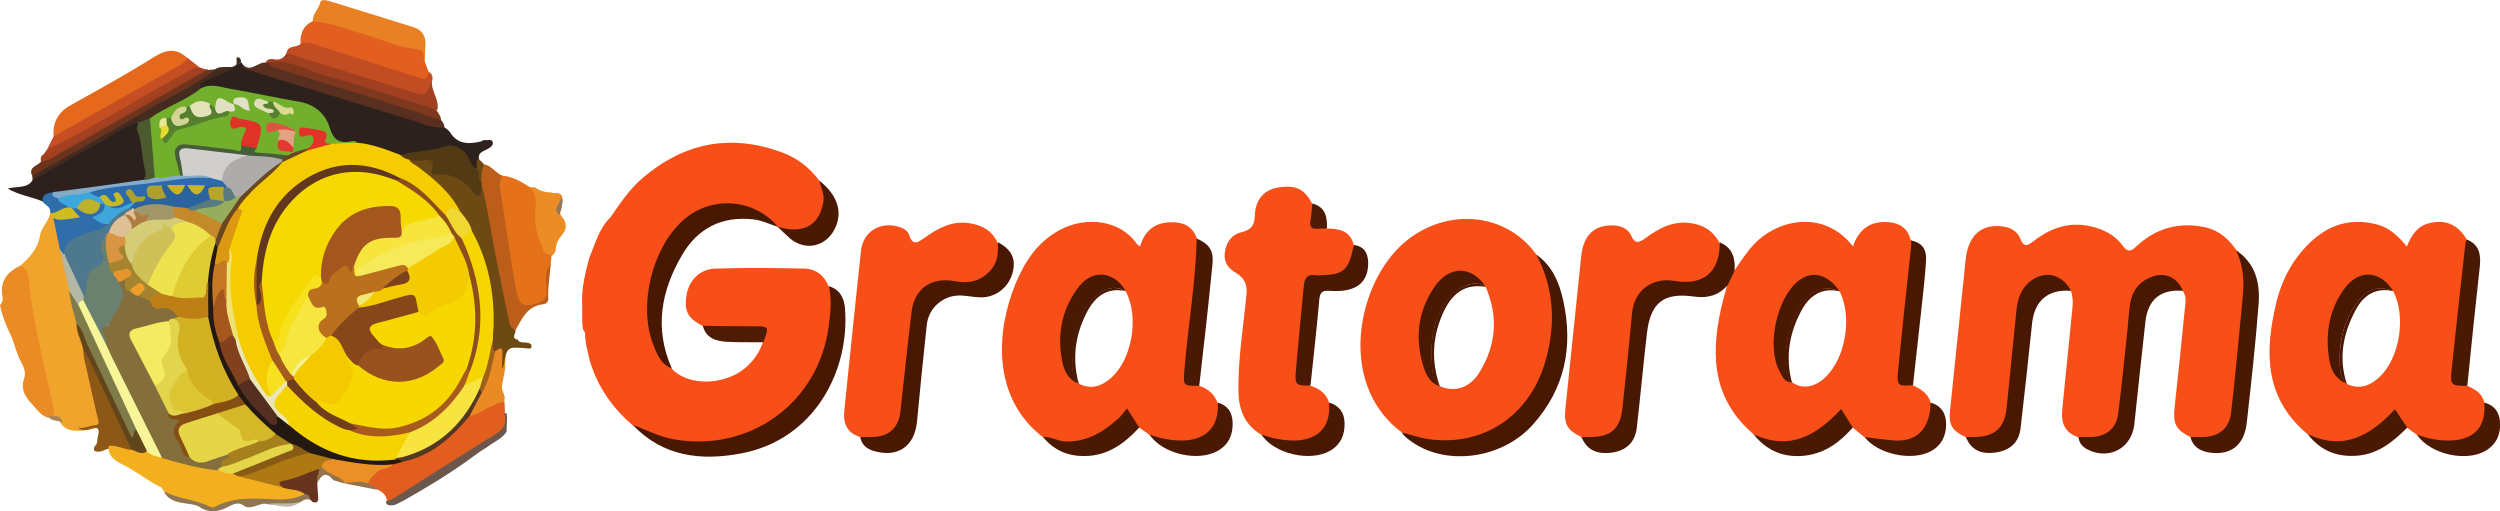
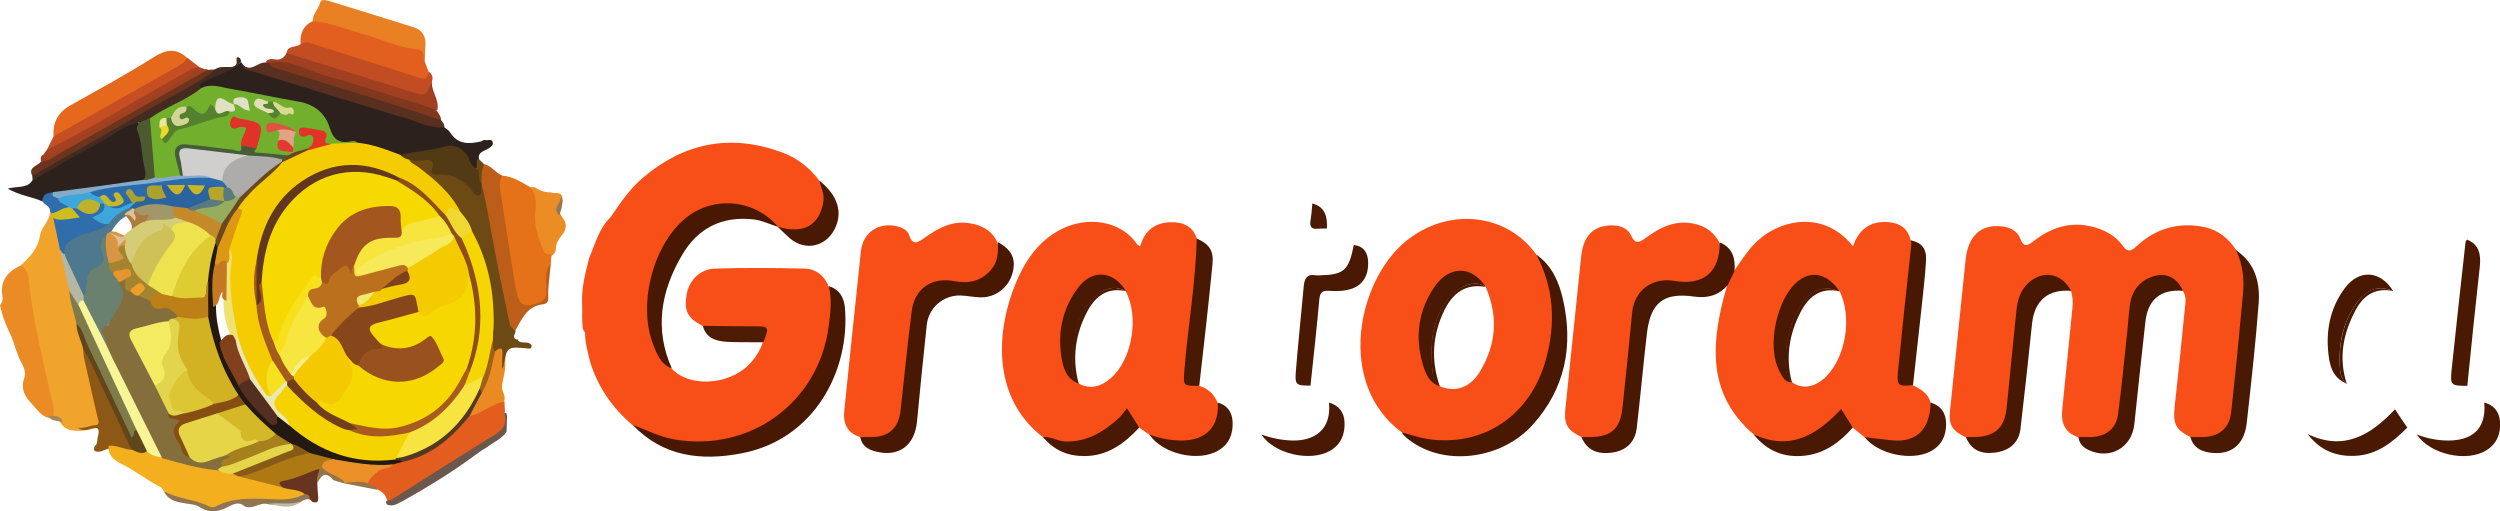
<svg xmlns="http://www.w3.org/2000/svg" version="1.1" id="Layer_1" x="0px" y="0px" viewBox="0 0 1078.8 220.6" style="enable-background:new 0 0 1078.8 220.6;" xml:space="preserve">
  <style type="text/css">
	.st0{fill:#F84E17;}
	.st1{fill:#F1A42B;}
	.st2{fill:#2D211D;}
	.st3{fill:#481802;}
	.st4{fill:#2D211E;}
	.st5{fill:#481803;}
	.st6{fill:#481903;}
	.st7{fill:#EB8B25;}
	.st8{fill:#E25F1F;}
	.st9{fill:#491903;}
	.st10{fill:#E5681D;}
	.st11{fill:#E98023;}
	.st12{fill:#C34D22;}
	.st13{fill:#491803;}
	.st14{fill:#592F20;}
	.st15{fill:#A14020;}
	.st16{fill:#4A1903;}
	.st17{fill:#C54E22;}
	.st18{fill:#4A1A04;}
	.st19{fill:#7F381D;}
	.st20{fill:#442B20;}
	.st21{fill:#6D341D;}
	.st22{fill:#4E1C05;}
	.st23{fill:#A34120;}
	.st24{fill:#A04020;}
	.st25{fill:#4D1B05;}
	.st26{fill:#2F6EAB;}
	.st27{fill:#6B574C;}
	.st28{fill:#8D5716;}
	.st29{fill:#807B4A;}
	.st30{fill:#2F6EAA;}
	.st31{fill:#61451B;}
	.st32{fill:#B3B7A4;}
	.st33{fill:#CFBD20;}
	.st34{fill:#AA8555;}
	.st35{fill:#F4CC01;}
	.st36{fill:#71AF2C;}
	.st37{fill:#523A15;}
	.st38{fill:#6D4A14;}
	.st39{fill:#4D5A2F;}
	.st40{fill:#84ACC9;}
	.st41{fill:#EC8C24;}
	.st42{fill:#E57219;}
	.st43{fill:#BC5E1A;}
	.st44{fill:#3DA6DB;}
	.st45{fill:#8F7552;}
	.st46{fill:#66341F;}
	.st47{fill:#BFB8A7;}
	.st48{fill:#E98A22;}
	.st49{fill:#E35D1F;}
	.st50{fill:#F4AF1F;}
	.st51{fill:#F8F598;}
	.st52{fill:#4D788D;}
	.st53{fill:#BEB22D;}
	.st54{fill:#6B816F;}
	.st55{fill:#61371E;}
	.st56{fill:#8D4E1B;}
	.st57{fill:#A45B1B;}
	.st58{fill:#DD9813;}
	.st59{fill:#EBE6B5;}
	.st60{fill:#694721;}
	.st61{fill:#F1D732;}
	.st62{fill:#F6E020;}
	.st63{fill:#EFE273;}
	.st64{fill:#E33227;}
	.st65{fill:#475C38;}
	.st66{fill:#DE3326;}
	.st67{fill:#55802E;}
	.st68{fill:#E4E2B9;}
	.st69{fill:#E1E0C1;}
	.st70{fill:#D3D495;}
	.st71{fill:#E1A381;}
	.st72{fill:#E15341;}
	.st73{fill:#E33A2F;}
	.st74{fill:#E0DFC8;}
	.st75{fill:#E1DFB5;}
	.st76{fill:#DAD992;}
	.st77{fill:#578132;}
	.st78{fill:#E9DA29;}
	.st79{fill:#EBE798;}
	.st80{fill:#D1CFCE;}
	.st81{fill:#2A6AAD;}
	.st82{fill:#937759;}
	.st83{fill:#C3B929;}
	.st84{fill:#967349;}
	.st85{fill:#AE7913;}
	.st86{fill:#543821;}
	.st87{fill:#9E611A;}
	.st88{fill:#231812;}
	.st89{fill:#EA9027;}
	.st90{fill:#846E3C;}
	.st91{fill:#E4D648;}
	.st92{fill:#875B16;}
	.st93{fill:#2A639E;}
	.st94{fill:#D99541;}
	.st95{fill:#DEBF96;}
	.st96{fill:#ACA12F;}
	.st97{fill:#A4842E;}
	.st98{fill:#E7962B;}
	.st99{fill:#F5D602;}
	.st100{fill:#F6D900;}
	.st101{fill:#F6D700;}
	.st102{fill:#F4CA00;}
	.st103{fill:#F7E53D;}
	.st104{fill:#F7EA5A;}
	.st105{fill:#A85B1D;}
	.st106{fill:#F4C900;}
	.st107{fill:#F8E640;}
	.st108{fill:#F7E01C;}
	.st109{fill:#713E1B;}
	.st110{fill:#F6EF90;}
	.st111{fill:#C37821;}
	.st112{fill:#F5D301;}
	.st113{fill:#81411C;}
	.st114{fill:#542F21;}
	.st115{fill:#DFCB32;}
	.st116{fill:#AEACAA;}
	.st117{fill:#C48928;}
	.st118{fill:#97AD5E;}
	.st119{fill:#A5571E;}
	.st120{fill:#B7A629;}
	.st121{fill:#597A7E;}
	.st122{fill:#C9B526;}
	.st123{fill:#C7B326;}
	.st124{fill:#F7E440;}
	.st125{fill:#D2B223;}
	.st126{fill:#D5B828;}
	.st127{fill:#BE8016;}
	.st128{fill:#864E13;}
	.st129{fill:#A6801D;}
	.st130{fill:#E6D647;}
	.st131{fill:#F4EB62;}
	.st132{fill:#E3D44D;}
	.st133{fill:#EE9E29;}
	.st134{fill:#A19769;}
	.st135{fill:#D4CC76;}
	.st136{fill:#AD7A3F;}
	.st137{fill:#EEE34F;}
	.st138{fill:#CFC057;}
	.st139{fill:#A3561E;}
	.st140{fill:#99511E;}
	.st141{fill:#88461B;}
	.st142{fill:#BB701D;}
	.st143{fill:#7F411B;}
	.st144{fill:#F1E874;}
	.st145{fill:#DCC633;}
</style>
  <g>
    <path class="st0" d="M254.5,155.6c-0.9-4-2.1-7.8-2-12c-0.4-0.5-0.6-1-0.9-1.5c-0.7-3.7-0.2-7.5-0.4-11.2   c-0.3-6.8,1.4-13.2,3.1-19.7c2.6-6.1,4.2-12.7,9.2-17.5c4.1-6,8.2-12.1,13.8-16.9C295,61.7,314.9,57.6,337,65.6   c6.7,2.4,12.2,6.5,16.5,12.3c4.3,6.1,4,12.8-0.8,18c-4.9,5.4-10.4,6-17.2,1.9l0.1,0.1c-7.6-5.6-15.6-10.1-25.7-8.5   c-12,1.9-19.3,9.8-24.1,20.1c-4.7,10-6,20.7-4.7,31.5c0.8,6.8,3.9,12.9,8.7,18c7.3,8.1,24.2,7.4,33.1-1.4c2.9-2.8,5-6.1,6.3-9.9   c-1-5.6-1-5.6-7.2-5.6c-4.4,0-8.9,0-13.3,0c-2,0-4-0.1-5.6-1.5c-6.5-3.4-8-6.5-6.8-13.6c1.1-6.1,5.8-10.9,12.3-11.1   c12.8-0.4,25.6-0.3,38.4,0c5.1,0.1,8.7,3,10.6,7.7c2,2.1,2.3,4.7,2.2,7.4c-0.9,20.8-8,38.6-25.6,50.8   c-15.6,10.8-32.8,12.6-50.9,7.5c-3.9-1.1-6.9-3.8-10.3-5.8C264.2,176,257.8,166.8,254.5,155.6z" />
    <path class="st0" d="M945.2,188.6c-6.4-3.2-7.6-5.8-6.8-13.1c1.6-14.1,3-28.2,4.4-42.3c0.3-2.6,0.8-5.3-0.9-7.7   c-0.6-0.5-1.4-0.9-2-1.4c-8.3-6.5-17.5-3-19.2,7.5c-1.1,7-1.5,14.1-2.3,21.2c-1,8.9-1.3,17.8-3.1,26.6c-1.8,8.7-10,12.6-18.4,9.3   c-5.9-1.9-7.6-6.2-7-12c1.5-14.6,2.9-29.2,4.4-43.8c0.3-2.5,0.1-4.9-0.6-7.3c-0.8-0.5-1.7-1.1-2.4-1.8c-6.7-6-15.1-3.9-18.3,4.5   c-2,5-1.9,10.4-2.4,15.7c-1.1,10.7-2.2,21.4-3.4,32.2c-1.1,10.8-9.5,16.2-18.9,12.5c-6-2.9-7.5-5.3-6.8-11.7   c2.2-21.6,4.5-43.2,6.7-64.9c1.1-10.4,6.6-15.5,15.8-14.4c3.6,0.4,6.6,2.1,7.8,5.3c1.6,4.1,3.3,2.9,5.8,1   c7.3-5.6,15.3-8.5,24.7-6.3c5.5,1.3,10.3,3.7,13.7,8.3c1.7,2.4,3.1,3,5.8,0.4c8.4-7.9,18.5-10.8,29.9-8.3c5.8,1.3,10,5,13.3,9.8   c6.2,6.3,4.8,14.3,4.2,21.7c-1.4,15.8-2.8,31.7-4.9,47.4C962.8,187.5,954.6,192.4,945.2,188.6z" />
    <path class="st0" d="M833.1,173.7c-1.1-4-4.3-5.8-7.7-7.5c-5.2-2.8-5.4-3.5-4.6-10.4c1.8-15.8,3.6-31.5,5-47.3   c0.2-1.7,0.8-3.7-1.3-4.8c-1.1-4.8-4.3-7.3-9.1-7.8c-7.9-0.8-13.2,2.7-15.8,10.4c-13.1-16.6-33.2-11.1-42.7-0.9   c-3.3,3.5-5.9,7.6-8.6,11.5c-2.2,1.5-3.2,3.6-3,6.2c-0.6,2.1-1.1,4.1-1.7,6.2c-5.5,21.6-5.7,42,13.1,58.1   c5.5,4.3,11.6,5.3,18.3,3.6c5.3-1.3,9.7-4.2,14-7.4c1.6-1.2,2.7-3.4,4.6-3.6c2.6-0.3,2.6,3.1,4.5,4.1c0.4,0.2,0.9,0.4,1.4,0.4   c1.7,1.4,3.4,2.8,5.1,4.2c6.2,2.8,12.7,3.8,19.4,1.9C832,188.3,835.9,180.9,833.1,173.7z M787.9,162.6c-4.7,4.6-10.2,5.5-14.5,2.4   c-3.4-3.1-2.6-7.3-2.6-11.2c0-8,2.3-15.4,6.6-22.1c4.4-6.8,9.9-8.7,16.5-5.9C799.3,136.9,796.5,154.1,787.9,162.6z" />
    <path class="st0" d="M525.4,173.8c-1.4-3.7-4.1-6.1-7.9-7.3c-4.3-1.5-5.4-4.3-4.8-8.8c1.9-14.1,3-28.4,4.7-42.5   c0.5-4.1,1.2-8.3-0.9-12.2c-1.8-5.4-5.9-7.2-11.2-7.1c-7,0.1-11.4,3.7-13.3,10.4c-0.6-0.4-1.1-0.6-1.4-1   c-7-10.3-21.8-12.2-33.2-6.1c-9.6,5.1-15.2,13.6-19.2,23.3c-8.1,19.7-10.7,48.8,11.9,66.2c15.1,8,25.7-0.6,36.4-9.6   c1.7,1.7,1.9,5,5.1,5.4c1.5,1,2.9,2.1,4.4,3.1c7.3,5,15.1,5.4,23,1.9C525.1,186.6,527.7,179.4,525.4,173.8z M479.3,163.2   c-4,3.5-8.5,5-13.7,2.4c-4-4.2-2.7-9.4-2.5-14.2c0.5-9.1,2.8-17.7,10.2-24c3.7-3.2,7.8-4.3,12.4-1.8   C491.7,136.5,488.6,155.2,479.3,163.2z" />
-     <path class="st0" d="M1072,173.7c-0.8-4-4-5.7-7.3-7.2c-4.7-1.7-5.5-4.8-4.9-9.6c1.9-16,3.4-32.1,5.3-48.2c0.2-1.8,0.1-3.6-0.6-5.3   c-3.7-6.2-8.8-8.9-16.2-7.1c-5.2,1.3-7.7,5.1-9.7,10.1c-3.8-4.7-7.8-8.3-13.1-9.6c-12.9-3.3-23.1,1.3-31.6,10.9   c-5.8,6.6-9.6,14.4-11.6,22.8c-5.1,21.1-5.3,41.2,13.4,56.8c3.5,3.2,7.7,4.4,12.3,4.4c7.3,0,13.4-3.1,19-7.4c1.8-1.4,3-3.9,5.2-4.4   c3-0.7,3,3.5,5.5,4.2c0.3,0.1,0.6,0.3,0.9,0.4c1.4,1,2.8,2,4.2,3c7,4.8,14.5,5.1,22.1,2.2C1071.8,187.2,1074.6,180.4,1072,173.7z    M1026.7,162.8c-4,3.7-8.6,5.4-14,2.9c-1.9-1.6-2.7-3.8-2.9-6.1c-0.9-10.5,1-20.5,7.4-29.2c4.4-5.9,9.3-7.3,15.5-4.8   C1038.4,136.5,1035.6,154.5,1026.7,162.8z" />
    <path class="st0" d="M669.9,125.1c-0.9-5.6-2.7-11-6.9-15.2c-13-18.2-38.5-20.6-56.6-5.6c-20.7,17.2-29.8,61.3-1.5,82.3   c2.6,1.1,4.9,2.8,7.7,3.5c17.3,4.2,32.2-0.4,43.9-13.4C669.9,162.1,673,144.2,669.9,125.1z M638.4,160.7c-4.2,6.7-10.5,8.7-17,6   c-1.8-1.6-2.9-3.7-3.2-6.1c-0.9-9.4-0.9-18.6,3.8-27.2c2.3-4.2,5.1-7.8,9.6-9.8c3.1-1.4,6.3-2.1,9.5,0.2   C646.6,136.5,645.7,148.9,638.4,160.7z" />
-     <path class="st0" d="M572.6,98.6c5.3,0.1,10.1,0.9,11.6,7.2c2,7.2-2.3,13.1-10.3,14.2c-9.2,1.2-9.2,1.2-10.4,10.6   c-1.1,9-2,18.1-2.7,27.2c-0.3,4,0.5,7.2,4.7,8.7c3.8,1.2,6.8,3.2,8,7.2c2.6,6.9-0.6,14-8,16.5c-7.4,2.5-14.6,1.9-21.2-2.6   c-7.2-4.2-9.8-10.9-9.9-18.8c-0.2-14.2,2.2-28.1,3.5-42.1c0.4-4.1-1.3-7-4.2-8.7c-3.6-2.1-5.6-4.6-5.2-8.7c0.5-4.6,2.9-8.1,7.3-9.1   c4.4-1.1,5.6-3.2,5.7-7.5c0.3-6.6,4-10.7,9.6-11.7c7.8-1.4,11.8,0.4,15.2,7c0.8,0.9,1.5,2,1.1,3.1   C566.1,95.6,568.5,97.7,572.6,98.6z" />
    <path class="st0" d="M682.4,188.6c-6.1-3-7.6-5.5-6.9-12.2c2.3-21.9,4.5-43.8,6.8-65.7c0.9-8.5,4.8-12.9,12-13.4   c4-0.2,7.8,0.5,9.7,4.6c1.5,3.2,3,3,5.7,1.1c6.2-4.6,12.8-8.2,21.1-6.5c5.2,1,8.7,3.7,11.2,8.2c3.4,7.6-2.7,17-11.9,18.3   c-2.8,0.4-5.6,0-8.4-0.3c-9-1.1-15.1,4-16,12.9c-1.4,13.5-2.8,27-4.2,40.5C700.3,187.2,692.2,192.4,682.4,188.6z" />
    <path class="st0" d="M371.2,188.6c-5.5-1.7-7.4-5.6-6.9-11.1c2.4-23,4.7-46.1,7.2-69.1c0.9-8.3,7.9-12.7,15.8-10.7   c2.2,0.6,4.3,1.6,5,3.7c1.6,4.9,3.8,3.2,6.7,1.2c5.9-4.2,12-7.6,19.8-6.2c5.2,0.9,9.3,3.2,11.6,8.2c3.3,7.5-2,16.4-10.8,18.2   c-2.6,0.5-5.3,0.4-7.9,0c-10.1-1.3-15.9,2.9-17.3,13c-1.8,14-2.7,28.1-4.7,42C388.4,187.7,380.3,192.3,371.2,188.6z" />
    <path class="st1" d="M8.8,114.6c4-3.6,7.6-7.2,8.5-13.2c0.5-3.2,4-6.1,4.4-9.9c0.2,0.1,0.5,0.2,0.7,0.3c0.9,0.6,1.3,1.6,1.6,2.6   c1,4.5,2,9,3.1,13.5c1.1,6,2.8,11.8,4.1,17.7c0.3,4.8,2.2,9.2,3,13.9c0.3,4,2.5,7.5,3,11.5c1.2,8,3.2,15.9,5.2,23.8   c2.4,9.6,2.2,9.9-7.6,11.1c-2.6,0-5.3,0.1-7.4-1.9c-0.4-0.3-0.7-0.7-1-1.1c-0.8-1.9-3.2-2.1-4-4c-3.4-16.2-7.6-32.3-10.1-48.7   C11.4,124.9,10.9,119.6,8.8,114.6z" />
    <path class="st2" d="M191.7,54.9c0.9,0.7,2,1.3,2.5,2.2c3.4,5.4,8.3,5.1,13.5,3.9c0.7-0.7,1.5-0.6,2.3-0.5c0.9,0,2.2-0.5,2.6,0.8   c0.4,1.3-0.7,2.1-1.7,2.7c-1.9,1.3-5.1,1.5-4.1,5.1c0.1,1.2,0.1,2.4-0.6,3.5c-3.1,1.3-3.6-1.4-4.5-3.1c-2.3-4.5-4.9-5.7-9.9-4.7   c-6.5,1.3-13,2.5-19.6,3c-5.9-1.5-11.5-4.3-17.7-5c-7.8,0.5-12.9-2.3-15.4-10.2c-1.2-3.9-5.3-6.3-9.6-7.1   c-12.2-2.3-24.3-4.9-36.6-6.9c-2-0.3-4,0-5.9,0.1c-3.2-0.4-2.7-2.3-0.8-3.4c3.5-2.1,7.1-4.6,11.1-5.4c2.7-0.5,4.7-1.7,6.8-3.1   c0.3,0.4,0.5,0.8,0.8,1.2c2.6,2.8,6.2,1.1,9.3,2.3c8,3,16.4,5.3,24.5,8.1c16.4,5.8,33.3,9.7,49.9,15.1   C189.6,54,190.8,54.1,191.7,54.9z" />
    <path class="st3" d="M371.2,188.6c1.7,0,3.3,0,5,0c7.5-0.1,11.6-4,12.4-11.4c1.6-14.3,3-28.6,4.8-42.8c1.2-9.8,8.5-14.9,18.3-13.1   c6.2,1.2,11.4,0.2,15.8-4.7c3.2-3.6,3.3-7.7,3.1-12.1c6,3.2,8,7.3,6.3,13.4c-1.8,6.4-7.6,10.7-14.1,10.4c-2.8-0.1-5.6-0.7-8.4-0.8   c-7.5-0.1-13.8,5.4-14.5,12.9c-1.5,13.9-2.9,27.7-4.2,41.6c-1,10.2-7.8,15.3-17.5,12.9C374.6,194.1,371.9,192.4,371.2,188.6z" />
    <path class="st3" d="M682.4,188.6c1.2,0,2.3,0,3.5,0c9.1,0,13.2-3.4,14.2-12.3c1.5-13.8,2.9-27.6,4.2-41.4   c0.9-9.4,8.5-15.3,18.1-13.7c12.7,2.2,19.8-3.8,19.7-16.6c5.6,2.3,6.8,6.9,6.4,12.3c-1,2.1-2,4.2-3,6.2c-3.8,4.3-8.5,5.7-14.3,4.9   c-13.2-1.9-18.9,2.4-20.5,15.7c-1.6,13.6-2.8,27.3-4.4,40.9c-0.7,6.2-4.5,9.8-10.6,10.7C688.9,196.2,684.8,194.1,682.4,188.6z" />
    <path class="st3" d="M273.1,183.4c5.9,2.1,11.4,5.1,17.8,6.2c32.8,5.7,62.4-15.9,66.7-48.8c0.8-5.8,1.4-11.5,0.1-17.3   c4.6,1.4,6.5,4.9,6.9,9.3c2.3,26.7-12.9,57-45,62.9C302.6,198.9,286.1,197.1,273.1,183.4z" />
    <path class="st3" d="M674.5,129.4c-1.7-7.6-4.7-14.7-11.5-19.5c7.6,14.5,8.4,29.6,4.1,45.2c-6.6,24.2-27.1,38-51.3,34.3   c-3.7-0.6-7.3-1.9-10.9-2.8c1.1,1.9,3,3.1,4.7,4.3c15,10.3,38.7,7,51.8-7.6C675.4,167.7,679,149.4,674.5,129.4z" />
    <path class="st4" d="M18.3,86.9c-4.5-2-9.7-2.5-15-5.5c4.4-1.2,8.5,0,10.7-3.6c1-2.3,3.1-3.3,5.1-4.4c11.2-5.9,22.1-12.3,33-18.7   c2.4-1.4,4.9-3.7,8-1.4c1.5,6.3,2.4,12.6,3.4,19c0.4,2.4,0.5,4.7-1.9,6.2c-10.3,2.2-20.8,3-31.2,4.6c-1.9,0.3-3.9,0.8-5.8,0.9   C22,83.7,20.2,85.4,18.3,86.9z" />
    <path class="st5" d="M848.3,188.6c1.2,0,2.3,0,3.5,0c8.9-0.1,13.2-3.9,14.1-12.5c1.4-14,2.8-28,4.2-41.9c0.5-4.7,1.7-9.1,5.5-12.4   c6.4-5.4,14.1-3.8,18.1,3.7c-9.8-0.8-15.7,4.1-16.8,13.9c-1.6,15.2-3.2,30.3-5,45.5c-0.7,6.1-4.6,9.5-10.9,10.4   C854.6,196.1,850.6,194.1,848.3,188.6z" />
    <path class="st3" d="M896.9,188.6c1.8,0,3.6,0,5.5,0c6.5-0.3,10.8-3.6,11.6-10c1.6-11.9,2.7-23.9,4-35.9c0.4-3.9,0.6-7.9,1.2-11.8   c0.9-5.4,3.9-9.4,9.2-11.4c5.9-2.2,10.9,0,13.6,6c-9.5-0.8-15.1,3.6-16.2,13.2c-1.7,14.8-3.2,29.6-4.8,44.4   c-1.1,10.1-10.5,15.4-19.7,11.1C898.9,193.1,897.2,191.4,896.9,188.6z" />
    <path class="st3" d="M289.9,159c-4.8-1.8-6.5-6.3-8.1-10.5c-6.4-16.7-0.5-41.1,12.7-53.2c12-11,30.5-9.9,41.2,2.5   c-3.5-0.9-6.7-2.7-10.4-3.1c-13.7-1.6-24.2,3.7-31,15.4C285.2,125.6,282.3,141.9,289.9,159z" />
    <path class="st6" d="M945.2,188.6c1.8,0,3.7,0,5.5,0c7-0.2,11.4-3.9,12.1-10.8c1.9-16.9,3.5-33.9,5.1-50.9c0.6-6.5-0.1-12.9-3-18.9   c8.5,5.7,10.5,14.3,9.7,23.6c-1.3,17-3.2,34-5.1,51c-1.1,9.6-7,14-16,12.7C949.5,194.7,946.3,192.9,945.2,188.6z" />
    <path class="st7" d="M8.8,114.6c4,1.8,3.5,5.9,3.9,8.9c2,16.7,6,32.9,9.7,49.2c0.5,2.2,1.3,4.4,0.5,6.8c-0.5,0.6-1.2,0.8-2,0.8   c-3.1-0.8-4.8-3.4-6.8-5.6c-3.2-3.3-5.4-6.7-3.6-11.7c0.8-2.3-0.3-4.8-1.5-7c-1.8-3.3-2.6-7-4-10.6C2.8,141,1,136.5,0,131.7   c0.9-1,1.3-2.2,1.1-3.6C-0.2,121.4,3.1,117.3,8.8,114.6z" />
    <path class="st8" d="M129.7,19c-0.3-4.4,1-7.9,5.3-9.9c2.3-2,4.8-0.7,7.1-0.1c10.1,2.6,20,6.1,29.9,9.1c2.4,0.7,4.8,2.1,7.2,1.7   c3.9-0.6,4.5,1.3,4.1,4.4c-0.1,0.6-0.1,1.3-0.1,2c0.5,1.5,1.1,2.9,1.6,4.4c0.4,3.9-0.4,4.8-4.2,4c-4.4-0.9-8.6-2.5-12.9-3.9   C155.1,26.7,142.3,23.2,129.7,19z" />
    <path class="st9" d="M565.5,166.4c-6.3,0-6.8-0.3-6.3-6.4c1-12.2,2.3-24.4,3.4-36.6c0.3-3.3,1.5-5.3,5.2-4.6c0.6,0.1,1.3,0,2,0   c10.2-0.3,12.2-2.1,14.4-13.1c4.4,0.6,6.1,3.4,6.2,7.6c0.1,5.5-2.2,9.4-6.6,11.1c-3.3,1.3-6.9,1.3-10.3,1.1c-3-0.2-3.9,0.7-4.2,3.8   C568.2,141.7,566.8,154.1,565.5,166.4z" />
    <path class="st10" d="M23.1,58.9c-0.4-6,1.9-10.4,7.2-13.4c12.1-6.8,24.3-13.4,36-20.8c5.4-3.4,9.7-4.1,14.5,0.3   c0.7,2.6-1.4,3.5-3.1,4.4c-16.6,9.6-33.3,19-50,28.5C26.4,58.6,24.9,59.6,23.1,58.9z" />
    <path class="st11" d="M183.2,26.3c-0.1-0.1-0.3-0.2-0.3-0.4c-0.2-2.5,0.6-4.3-4-4.8c-7.1-0.7-13.9-4-20.9-6c-7.6-2.2-15-5.2-23-6   c-0.2-3.2,2.6-5.2,3.2-8.1c0.3-1.5,2.6-0.9,4-0.5c12.1,3.7,24.3,7.5,36.4,11.3c3.2,1,4.9,3.4,5,6.6   C183.6,21.1,183.3,23.7,183.2,26.3z" />
    <path class="st9" d="M517.5,166.5c-7.1,0-6.9,0-6.4-6.8c1.5-19,4.9-37.7,5.3-56.8c5.5,2.5,7.4,5.2,6.8,11.2   C521.5,131.6,519.5,149,517.5,166.5z" />
    <path class="st12" d="M129.7,19c1.4-0.5,2.6-1,4.3-0.4c15.3,4.9,30.6,9.7,45.8,14.6c2.6,0.8,5.1,1.9,5-2.4c1.7,1,2.2,2.5,1.6,4.3   c-1,7.4-2.1,8.1-9.3,6c-15.9-4.8-31.8-9.5-47.5-14.8c-2.2-0.7-4.6-1-6-3.3C124.1,19.3,127.9,20.7,129.7,19z" />
    <path class="st9" d="M1064.7,166.5c-7.1,0-7.4-0.3-6.8-6.7c2-18.4,3.9-36.8,6-55.1c0-0.5,0.4-0.9,0.7-1.3c5.3,2.2,6,6.5,5.5,11.5   C1068.2,132,1066.4,149.3,1064.7,166.5z" />
    <path class="st13" d="M825.5,166.2c-6.4,0.6-7,0.2-6.5-5.7c1.7-17.5,3.6-34.9,5.5-52.4c0.2-1.5,0.4-2.9,0.1-4.4   c4.8,1.1,6.9,3.6,6.5,9.2c-0.4,6.9-1.3,13.8-2,20.7C827.9,144.5,826.7,155.3,825.5,166.2z" />
    <path class="st14" d="M191.7,54.9c-5.8,0.7-10.9-2.2-16.1-3.7c-23-6.9-45.9-14.1-68.9-21.1c-1.1-0.3-1.8-0.8-1.8-1.9   c3.7,3,6.4-1.6,9.8-1.2c0.5-0.3,1-0.3,1.5-0.1c22.2,7.3,44.7,13.7,66.9,21c2.7,0.9,5.3,1.8,7.3,4C191,52.7,191.9,53.6,191.7,54.9z" />
    <path class="st9" d="M995.8,187.3c15.6,7.5,27.2,0.5,37.7-10.7c1.8,2.8,3.5,5.4,5.3,7.9c-6.3,6.3-13,11.8-22.6,12.2   C1007.6,197.1,1000.9,194,995.8,187.3z" />
    <path class="st9" d="M756.7,187.4c15.6,7.3,27.2,0.5,37.8-10.9c1.8,2.8,3.4,5.4,5,8c-5.5,6.3-11.9,11-20.4,12.1   C769.9,197.7,762.4,194.6,756.7,187.4z" />
    <path class="st15" d="M115.8,27.1c-0.4-0.1-0.8-0.1-1.2-0.2c0.9-1.6,2.5-1.5,3.9-1.3c2.5,0.5,4-0.7,5.2-2.7   c17.6,5.5,35.2,10.9,52.8,16.4c7.3,2.3,7.2,2.4,9.9-4.4c-0.5,4.5,3.4,8.1,2.3,12.7c-4.4,0.2-8.5-1.2-12.5-2.7   c-17.1-6-34.7-10.1-51.6-16.5C121.7,27.5,118.5,28.8,115.8,27.1z" />
    <path class="st9" d="M450.1,188.6c3.4-0.3,6.2,1.8,9.6,1.9c9.3,0.3,16.4-4.1,22.9-9.9c1.3-1.2,2.4-2.7,3.7-4.4   c2,3.2,3.6,5.7,5.3,8.3c-6.5,7-13.7,12.3-23.8,12.3C460.6,196.8,454.7,194.2,450.1,188.6z" />
    <path class="st16" d="M1042.9,187.5c4.4,1.7,9,2.6,13.6,2.6c9.1,0,16.6-4,15.5-16.4c4.2,1.1,6.4,3.9,6.8,8.1   c0.4,5.1-1.2,9.5-5.7,12.4C1064.6,199.7,1048.6,196.1,1042.9,187.5z" />
    <path class="st17" d="M23.1,58.9c18.2-10.3,36.5-20.6,54.7-30.9c1.3-0.8,2.5-1.7,3-3.1c1.7,1.3,3.3,2.6,5,3.9   c-3.9,3.7-8.7,5.9-13.3,8.4C58.5,44.9,45,53.2,31,60.7c-3.4,1.8-6.8,4.2-10.9,4.2C21.1,62.9,22.1,60.9,23.1,58.9z" />
    <path class="st9" d="M544.3,187.5c4.4,1.6,9,2.5,13.6,2.6c9,0.1,16.7-4.3,15.6-16.4c4.4,1.3,6.6,4.4,6.7,8.7   c0.2,5.1-1.6,9.4-6.2,12.1C565.3,199.5,549.7,195.8,544.3,187.5z" />
    <path class="st18" d="M804.6,188.6c3.9,0.5,7.8,1,11.8,1.4c10.5,1.1,16.5-4.7,16.7-16.3c4.6,1.4,6.7,4.7,6.7,9.3   c0,5.1-2,9.3-6.8,11.8C824.8,199.1,810.3,196,804.6,188.6z" />
    <path class="st9" d="M496,187.5c4.5,1.7,9.3,2.6,14.1,2.6c10.2-0.1,16.1-5.9,15.4-16.4c4.2,1.2,6.2,4.2,6.4,8.4   c0.2,5.1-1.4,9.4-6,12.2C517.3,199.6,501.5,195.9,496,187.5z" />
    <path class="st19" d="M115.8,27.1c9.1-1.9,16.7,3.4,24.8,5.6c14.5,3.9,28.7,8.8,43,13.1c1.8,0.5,3.4,1.2,5,2.1   c0.7,1.3,1.8,2.4,1.7,4c-22.8-7.9-46-14.6-69-21.8C119.4,29.4,116.9,29.4,115.8,27.1z" />
    <path class="st9" d="M335.5,97.8c11.1,3.4,18.1-0.4,19.8-10.8c0.5-3.3-1-6.1-1.8-9.1c8,6.3,10.4,13.8,6.6,21.1   c-4,7.6-12.7,9.4-19.3,3.8C339,101.2,337.3,99.5,335.5,97.8z" />
    <path class="st20" d="M59.9,52.9c-7.1,1.4-12.5,6.3-18.6,9.5C32,67.2,23.1,72.7,14.1,77.8c-0.1-0.7-0.1-1.3-0.2-2   c2.1-4.3,6.7-5.3,10.3-7.4c21.4-12,42.7-24.4,64.1-36.5c1.5-0.8,3.1-1.2,4.5-2c1.6-1.1,3.5-1,5.2-1c2.2,0,4.5,0.4,4.1-3   c-0.1-0.6-0.1-1.5,0.9-1.1c0.9,0.3,1,1.2,1,2c-4.4,4.1-10.2,5.6-15.4,8.2c-2.2,1.1-2.4,1-2.1,2.8c0.5,2.5-1.8,2.8-3.1,3.6   c-5.9,3.7-12.4,6.3-18.1,10.2C63.6,52.6,62.1,54.4,59.9,52.9z" />
    <path class="st21" d="M92.9,30C83.7,37.3,73,41.9,63.1,47.8c-16.3,9.6-32.8,18.7-49.2,28.1c-1.9-4,2.4-4.2,3.8-6.2   c21-12.1,41.8-24.4,63.2-35.8c2.9-1.5,5.3-3.9,8.9-3.7C90.8,30,91.8,30,92.9,30z" />
    <path class="st22" d="M303.3,140.6c7.2,0.1,14.4,0.2,21.7,0.2c7,0,7,0,4.4,6.9c-5.3-0.1-10.6,0.1-15.8-0.2   C308.9,147.2,304.6,145.9,303.3,140.6z" />
    <path class="st23" d="M20,64.9c10.6-5.4,21-11.1,31.2-17.1c10.4-6.1,20.9-12,31.3-17.9c1-0.5,2.2-0.7,3.2-1c1,0.4,2.1,0.7,3.1,1.1   C78.4,34.8,68.6,41,58.5,46.6c-11.6,6.5-23.1,13-34.5,19.8c-1.7,1-3.4,2.3-5.3,0.4C19.1,66.2,19.6,65.5,20,64.9z" />
    <path class="st24" d="M18.6,66.8c6.7-0.2,11.3-5,16.7-7.9c16.1-8.8,32-18,48-27.1c1.7-1,3.5-1.9,5.6-1.9c0.3-0.2,0.6-0.1,0.8,0.1   c-21.3,12.1-42.6,24.2-64,36.2c-2.5,1.4-4.8,3.6-8.1,3.3C17.6,68.5,17.3,67.4,18.6,66.8z" />
    <path class="st25" d="M572.6,98.6c-1.3,0-2.7,0-4,0.1c-2.8,0.3-3.5-1-3.1-3.5c0.4-2.4,0.6-4.9,0.8-7.4   C572,89.3,572.8,93.7,572.6,98.6z" />
    <path class="st26" d="M18.3,86.9c-0.1-3.1,2.1-3.6,4.4-3.9c0.9,0.9,2,1.6,3,2.4c1.2,1.7,4.7,1.5,3.9,4.8c-2.4,1.3-4.7,3-7.6,1.9   c0-0.3-0.1-0.5-0.4-0.7C21.9,89,19.3,88.6,18.3,86.9z" />
    <path class="st27" d="M218.8,179.5c-0.1,2.3-0.1,4.5-0.2,6.8c-2.1,3.2-5.7,4.5-8.5,6.7c-2.2,1.3-4.2,2.7-6.2,4.2   c-9.5,7-19.6,13.1-29.9,18.9c-2.2,1-4.2,2.8-7,1.6c-0.3-0.4-0.5-0.8-0.4-1.3c6.3-5.7,14-9.5,21.1-14c8.4-5.4,16.6-11,25.3-15.9   c2-1.1,3.5-2.5,3.2-5.1c-0.2-1.2,0.3-2.3,1.3-3.1c0.5-0.3,0.9-0.1,1.2,0.3C218.6,178.9,218.6,179.2,218.8,179.5z" />
    <path class="st9" d="M770.7,153.7c0-8,2.3-15.4,6.6-22.1c4.4-6.8,9.9-8.7,16.5-5.9c-5.1-7.5-11.9-9.2-17.9-4.4   c-9.3,7.5-13.7,28.4-8,38.9c1.2,2.1,2.1,5,5.5,4.7C770,161.8,770.7,157.6,770.7,153.7z" />
    <path class="st9" d="M777.4,133.9c3.5-6.4,8.7-9.9,16.3-8.2c-6.6-2.8-12.1-0.9-16.5,5.9c-4.3,6.7-6.6,14.1-6.6,22.1   c0,3.9-0.8,8.1,2.6,11.2c0,0,0,0,0,0C770.4,154,772.1,143.7,777.4,133.9z" />
    <path class="st9" d="M463.2,151.4c0.5-9.1,2.8-17.7,10.2-24c3.7-3.2,7.8-4.3,12.4-1.8c-5-8.6-14.3-9.6-20.3-1.8   c-6.8,8.8-9.2,19.1-7.5,30c0.7,4.8,2.1,9.9,7.7,11.8C461.6,161.5,462.9,156.2,463.2,151.4z" />
    <path class="st9" d="M469.4,134c3.5-6.3,8.5-10,16.2-8.4c-4.6-2.5-8.7-1.3-12.4,1.8c-7.4,6.3-9.7,14.9-10.2,24   c-0.3,4.8-1.5,10,2.5,14.2c0,0,0,0,0,0C462.5,154.6,464,144,469.4,134z" />
    <path class="st3" d="M1009.8,159.6c-0.9-10.5,1-20.5,7.4-29.2c4.4-5.9,9.3-7.3,15.5-4.8c-5.5-8.9-14.7-9.6-20.9-1.2   c-5.8,7.8-8,16.9-7.2,26.6c0.5,6,1.5,11.9,8.1,14.6C1010.8,164.1,1010,161.9,1009.8,159.6z" />
    <path class="st3" d="M1016.6,133.6c3.4-6.3,8.6-9.6,16.1-8c-6.2-2.5-11.2-1.2-15.5,4.8c-6.4,8.7-8.2,18.6-7.4,29.2   c0.2,2.3,1,4.5,2.9,6.1c0,0,0,0,0,0C1009,154.4,1011.1,143.8,1016.6,133.6z" />
    <path class="st9" d="M618.2,160.6c-0.9-9.4-0.9-18.6,3.8-27.2c2.3-4.2,5.1-7.8,9.6-9.8c3.1-1.4,6.3-2.1,9.5,0.2   c-5.9-9.2-15.7-9.4-22.1,0c-6.9,10.1-8.5,21.4-5.1,33.2c1.2,4.1,2.7,8.2,7.5,9.7C619.6,165,618.4,163,618.2,160.6z" />
    <path class="st9" d="M623.4,133.6c3.6-7.1,9-11.3,17.6-9.8c-3.1-2.3-6.3-1.5-9.5-0.2c-4.5,1.9-7.3,5.6-9.6,9.8   c-4.6,8.6-4.7,17.8-3.8,27.2c0.2,2.4,1.4,4.4,3.2,6.1c0,0,0,0,0,0C617.4,155.4,618.1,144.3,623.4,133.6z" />
    <path class="st28" d="M40.9,192.5c1.4-1,0.9-2.7,1.3-4c1-3.5,0.1-4.7-3.5-3.3c-1.7,0.6-3.5,0.7-5.1-0.7c2.6,0.6,4.8-0.8,7.3-1   c2.4-0.1,1.6-1.9,1.2-3.3c-2-8.5-3.9-17.1-5.8-25.6c-0.3-1.3-0.3-2.6-0.4-3.9c2-0.2,2.5,1.4,3.1,2.6c6.1,12.2,12,24.5,17.5,37   c0.6,1.3,1.1,2.8,0.6,4.3c-3.7,1.9-7-1.6-10.6-0.9c-1.2,0.3-2.4,1.1-3.6,1.2C41.1,195,39.9,194.7,40.9,192.5z" />
    <path class="st29" d="M33,139.6c-1-4.7-2.9-9.3-3.1-14.2c3.3,0.7,3.2,4.1,4.9,6c8.1,16.6,15.5,33.6,24,50c0.6,1.2,1,2.4,0.8,3.8   c-0.5,1.5-0.3,3.8-2.2,3.9c-1.9,0.1-2.1-2.1-2.8-3.6C47.1,170.5,39.3,155.4,33,139.6z" />
    <path class="st30" d="M25.9,107.8c-1-4.6-1.9-9.1-2.9-13.7c1-0.8,1.8,0,2.8,0.2c3.9,0.9,5.7-0.8,5-4.8c0.6-0.4,1.2-0.6,2-0.6   c3.7,1.2,7.6,3.9,10.3-1.5c0.7-0.3,1.4-0.2,2,0.2c2.1,2.9-0.4,4.4-1.9,6.2c0.9,1.6,2.7,1.4,3.7,2.5c0.8,2.6-1.5,2.5-2.9,3   c-3.3,1.2-6.6,2.3-9.8,3.6c-3.1,1.3-5.3,3.3-6.1,6.7C26.1,110.5,26.8,108.3,25.9,107.8z" />
    <path class="st31" d="M33,139.6c2.8,2.6,3.4,6.3,4.9,9.5c6.3,13.2,12.6,26.4,18.9,39.7c1.6-0.9,0.4-2.9,2-3.3   c3.4,2.1,4.5,5.5,4.9,9.3c-2.5,3.8-4.7,2.4-6.8-0.4c-6.1-13-12.1-26.1-18.3-39.1c-0.8-1.6-1.8-3.1-2.7-4.6   C35.1,146.9,33,143.6,33,139.6z" />
    <path class="st32" d="M25.9,107.8c0.6,0.8,1.3,1.5,1.9,2.3c4.6,5,6.8,11.1,9.1,17.3c0,0.7-0.1,1.4-0.4,2.1c-0.6,1-1.5,1.8-2.6,2.3   c-1.3-2.1-2.7-4.2-4-6.3C28.6,119.6,27.3,113.7,25.9,107.8z" />
    <path class="st33" d="M31,89.8c1.1,1.3,2.3,2.6,3.5,4c-7.9,1.3-9.5,1.3-11.4,0.3c-0.3-0.7-0.7-1.3-1-2c2.8-0.3,4.9-2.8,7.9-2.6   C30.3,89.4,30.7,89.5,31,89.8z" />
    <path class="st34" d="M27,182.4c-1.9-1.3-4.8-0.2-6.1-2.8c0.7-0.1,1.4-0.1,2.1-0.2C25,179.5,26.7,180,27,182.4z" />
    <path class="st35" d="M154.3,61.6c6.5,0.6,12.5,3,18.6,5.3c1.4,1,3.2,0.6,4.5,1.5c7.6,4.8,14.6,10.3,19.7,17.8c1.1,1.6,2.7,3,2,5.3   c-2,1.1-5.1-1.6-6.5,1.7c-3.7-0.8-5.5-4.1-7.9-6.4c-3.8-3.7-7.7-7.1-12.8-9.1c-14.7-7.5-29.1-7.2-42.5,2.7   c-7.6,5.6-12.7,13.3-15.3,22.6c-0.9,3.3-1.7,6.7-2.4,10.1c-0.9,5.8-0.5,11.6-0.3,17.3c0.2,0.5,0.3,1,0.4,1.5   c0.8,8.1,4.4,15.4,6.4,23.2c-2.2,5.1-2.8,10.3-0.7,15.6c-2,4.1-3.3,0.8-4.3-0.5c-4.5-6.2-8.1-12.9-10.4-20.2   c-0.5-1.6-1.1-3.1-1.4-4.8c-2.3-9.9-4.1-19.9-3-30.2c0.2-2.1,0.1-4.3-0.2-6.4c-0.4-5.2,2.3-9.6,3.6-14.3c0.5-1.6,1.1-3.1,0.4-4.8   c0.9-4.3,4.3-7,7.3-9.7c4-3.6,8.1-7.2,12.1-10.8c3.5-2.2,7.3-4,11.2-5.5c3.4-1.6,6.9-2.3,10.6-2.4   C147.1,61.8,150.7,61.1,154.3,61.6z" />
    <path class="st36" d="M154.3,61.6c-3.7,0.1-7.5,0.2-11.2,0.4c-1.4,0.5-3.4,1.1-3.7-1c-0.7-4.9-4.5-3.9-7.5-4.5   c1.8,0.9,4.5,0.7,4.5,3.7c0,2.2-1.4,3.6-3.5,4.2c-2.1,0.2-3.7,2.7-6.1,1.6c-0.4-0.6-0.8-1.3-0.9-2c-0.4-2.2,0.1-4.3,0.1-6.5   c-1.9-3.5-5.5-2.2-8.4-2.9c0.6,1,1.8,0.6,2.6,1.1c2,1.4,1.2,3.4,1.1,5.2c-0.5,3.6,4.3,2.7,4.8,5.6c-0.5,1.1-1.5,1.3-2.5,1.5   c-4.3,0.7-8.4-1-12.6-1c-1.6,0-2.9-1-1.7-2.9c0.3-0.6,0.6-1.2,0.8-1.8c1.7-8,0.1-9.7-8.7-9.5c-0.2,0.3-0.2,0.7,0.1,0.8   c5.7,1.2,5.7,1.2,4.1,6.9c-0.3,1-0.4,1.9-0.4,2.9c-0.3,2.9-2.5,2.8-4.5,2.5C94.5,65.1,88.3,64.5,82,64c-4.6-0.4-5.5,0.7-4.7,5.4   c0.4,2.3,2,4.7,0.2,7.1c-3.6,1-7.2,3-11,0.5c-2.4-8.5-3.8-17.2-1.7-26c6.9-5,15.3-7.5,21.9-12.9c4.4-2.3,8.8-0.4,13.1,0.3   c9.6,1.6,19.2,3.8,28.8,5.4c7,1.1,11.8,5.1,13.7,11.4c1.5,4.9,3.9,6.7,8.8,5.9C152,60.8,153.3,60.6,154.3,61.6z" />
    <path class="st37" d="M176.6,68.9c-1.5-0.3-2.8-0.9-3.8-2c6.5-1.8,13.3-1.8,19.7-3.8c3.9-1.2,8.4,1.7,9.9,5.5   c0.6,1.6,1.4,3.4,3.3,4.2c3.4,0.5,1.6,3.6,2.7,5.3c0.1,0.5,0.3,0.9,0.3,1.4c0.1,1.9,0.8,4.4-1.3,5.4c-2.5,1.2-3.8-1.2-5.2-2.7   c-3.2-3.4-7-5.4-11.7-5.8c-2.7-0.2-5.4-0.2-5.3-4.1c0-1.8-1.5-2-2.9-1.8C180.1,70.7,178.4,70,176.6,68.9z" />
    <path class="st38" d="M207.7,78.8c-2.2-1.5,0.1-4.5-2-6c0-1.3,0-2.7,0.1-4c0.3,0,0.7,0,1,0c0.7,0.7,1.4,1.3,2,2   C209.9,73.7,209.4,76.3,207.7,78.8z" />
    <path class="st39" d="M64.7,50.9c0.7,8.6,1.4,17.2,2.1,25.8c-1.3,2-2.9,2.8-4.9,1c1.1-1.5,1-3,0.6-4.7c-1.5-5.5-1-11.4-3.3-16.8   c-0.5-1.2,0.3-2.2,0.8-3.2C61.5,52.3,63.1,51.6,64.7,50.9z" />
    <path class="st40" d="M61.9,77.6c1.7,0.3,3.3-0.5,4.9-1c3.7,0.7,7.3-0.8,11-0.9c0.5-0.4,1-0.8,1.6-1c2.6-0.7,5.3-0.5,7.9-0.3   c1.6,0.1,3.5,0.1,3.8,2.3c-4.1,2.9-9,1.5-13.5,2c-12.5,1.6-25,3.1-37.4,4.7c-4.9,1.7-10,2.3-15.2,2.2c-1-0.6-3.1-0.5-2.1-2.7   C35.8,81.3,48.8,79.5,61.9,77.6z" />
    <path class="st41" d="M228.8,80.8c0.7,0,1.3,0,2,0c2.1,1.5,4.4,2.3,7,2.2c1.4,0.9,3.5-0.5,4.6,1.4c1.4,3-2.2,5.9-0.1,8.9   c2.4,2.8,2.5,5.6,0,8.4c-1.3,1.5-2.3,3.2-2.4,5.3c-0.1,1.5-0.6,2.9-2.3,3.5c-2.9,0.5-4.3-1.4-5.1-3.6c-1.6-4.3-3.3-8.6-2.9-13.4   C230,89.3,228.8,85.1,228.8,80.8z" />
    <path class="st42" d="M238,109.9c-0.1,1.3-0.2,2.6-0.3,3.8c-1.8,4.2-1.7,8.6-1.4,13c0.3,4.9-3.8,4.2-6.4,5.3   c-2.6,1.1-5.3,1-6.8-2.1c-0.4-0.9-0.9-1.8-1.1-2.8c-1.7-9.6-4.3-19-5.4-28.7c-0.6-5.1-0.5-10.2-1.7-15.2c-0.6-2.6-1.3-5.7,2-7.4   c4.5,0.4,8.2,2.8,11.9,5c3.3,3.7,2.3,8.3,2.1,12.5c-0.2,5.3,1.7,9.9,3.5,14.6C234.9,109.7,236.4,109.8,238,109.9z" />
    <path class="st43" d="M216.8,75.8c-1.2,1.8-1.3,3.8-1,5.7c2.2,14.2,4.3,28.4,6.7,42.6c1.4,7.8,3.4,8.8,9.8,6.6   c2.7-0.9,3.5-2.4,3.5-5.1c0-4-1.2-8.3,1.9-11.9c-0.4,5.1-1.4,10.1-1.1,15.3c0.1,1.4-1.2,2.2-2.2,2.3c-6.8,0.7-9.1,6.1-11.9,11.1   c-3.6,0.1-3.7-2.7-4.3-5c-2.9-12.9-5.5-25.9-7.8-39c-1.2-6.5-2.4-12.9-2.6-19.5c0,0,0,0,0,0c-0.1-2.7,0-5.4,1.1-8   C212.1,71.4,213.8,74.7,216.8,75.8z" />
    <path class="st44" d="M24.9,85.8c4.4-2.5,9.5-1.3,14-3c1.6,0,3,0.7,4.3,1.6c0.9,0.7,1.7,1.6,1.9,2.8c-0.1,0.2-0.1,0.4-0.2,0.7   c-0.6,0-1.1,0-1.7,0c-3.7-0.9-7.1-0.4-10.1,2c-0.7,0-1.4,0-2.1,0c-0.4-0.1-0.7-0.2-1.1-0.3C28.4,88.1,25.8,88,24.9,85.8z" />
    <path class="st45" d="M105.6,218.5c-2.9-2.6-5.7-0.4-8.1,0.7c-3.7,1.7-7.1,2-10.6,0.1c-1.9-1.5-4.2-1.7-6.5-2   c-3.7-0.6-7.6-1.1-9.6-5.1c5.7,0.2,10.9,2.1,16.2,3.9c2,0.7,4.1,1.9,6.2,0.9c7.8-3.8,16.2-2.5,24.3-2.7c5-0.1,9.8-0.7,14.6-1.7   c1.5,0.5,2.7,1.1,1.6,3c-1.5-0.4-2.8,0.1-3.9,1c-4.5,2.4-9.3,1.3-14.1,1C112.3,216.4,109.2,220.1,105.6,218.5z" />
    <path class="st46" d="M133.7,215.4c0-1.5-0.8-2.2-2.3-2.2c-3.4-0.5-7-0.4-10.1-2.3c-1.6-1.1-2.6-3.1-0.5-3.8   c5.7-1.7,10.8-5.5,17.1-5c1.1,2.3-0.9,4-1,6.1c0.1,2.1,0.2,4.3,0.4,6.4c0.2,2.2-0.8,2.6-2.6,1.9   C134.4,216.2,134.1,215.8,133.7,215.4z" />
    <path class="st47" d="M115.8,217.4c4.7-0.7,9.5,0.6,14.1-1C125.4,220.1,120.6,218.3,115.8,217.4z" />
    <path class="st48" d="M217.8,171.3c-0.1,0.7-0.1,1.4-0.2,2.2c-3.9,3.1-8.7,4.6-13,7c-0.9,0.5-1.9,0.5-2.4-0.8   c0.3-4.2,3-7.3,4.7-10.8c2.2-3.9,3.3-8.2,4.4-12.5c0.5-1.9,0.8-3.9,2.1-5.5c2.5-2.2,4-1.7,4.5,1.6c0.3,1.9,0.1,3.9,0.1,5.8   c-0.1,3.2-1.4,6.2-1.4,9.4C217,168.8,217.4,170,217.8,171.3z" />
    <path class="st49" d="M202.7,179.4c3.4-0.3,6-2.6,9-3.9c2-0.8,3.7-2.1,6-2.1c0.1,1.4,0.1,2.9,0.2,4.3c-0.1,0.3-0.3,0.7-0.2,0.9   c1.8,6.7-3.6,8.5-7.7,11.1c-13.6,8.5-27.1,17.1-40.7,25.7c-0.7,0.4-1.5,0.5-2.3,0.7c-0.3-2.4-1.9-3.7-3.9-4.8   c-1.3-1.4-3.9-0.8-4.8-2.9c0.6-5,4.6-6.3,8.5-7.9c1-0.4,2.4,0.5,3-1c1-1.3,2.4-1.3,3.8-1.5c10.4-2,18.1-8.3,25.1-15.7   C199.7,181.1,200.3,179.1,202.7,179.4z" />
    <path class="st50" d="M121.8,210.3c3.1,1.3,6.9,0.6,9.7,2.9c-3.7,1.9-7.4,2.4-11.7,2.3c-9.1-0.2-18.4-1.5-27,3.2   c-0.6,0.3-1.7,0.3-2.4-0.1c-6.2-3.2-13.5-3.2-19.6-6.6c-0.4-0.5-0.8-1-1.1-1.6c-6-2.9-11.1-7.2-17.1-10.1c-3-1.5-6.2-3.6-5.7-7.9   c3.5-0.5,6.6,1.7,10.1,1.7c2.1,0.7,4.2,2.5,6.5,0.5c2.7-0.3,4.9,1.5,7.5,1.8c7.4,1.8,14.9,3.5,22.4,4.9c2.4,0.8,4.8,1.5,7.2,2.1   c1,0.3,1.9,0.7,2.9,1C109.7,206.3,116.3,206.6,121.8,210.3z" />
    <path class="st51" d="M69.8,197.4c-2.3-0.4-4.6-0.8-6.3-2.6c-1.5-3.1-3.1-6.2-4.6-9.3c-4.2-9.1-8.5-18.2-12.7-27.3   c-4.1-8.8-8.2-17.6-12.3-26.5c0.1-1.4,0.8-2.1,2.2-2.1c1.9,0,2.3,1.6,2.9,2.9c2.3,5.5,5.2,10.6,7.8,15.9   c7.2,14.2,14,28.7,21.8,42.7C69.5,192.9,71.5,194.9,69.8,197.4z" />
    <path class="st52" d="M36.1,127.6c-2.7-5.8-5.5-11.7-8.2-17.5c-0.8-4.9,2.4-6.4,6.1-8.2c4.2-2,9.2-2.1,12.9-5.3   c1.1-4.7,4.7-6.4,8.8-7.6c0.5,0.1,0.9,0.3,1.3,0.6c0.5,2.2-1.6,2.6-2.7,3.7c-3.1,1.8-5.1,4.5-6.7,7.5c-0.3,0.4-0.5,0.7-0.8,1.1   c-1.4,2.2-2.2,4.6-1.4,7.1c0.9,2.8,0,5.6-2.2,6.5c-4.7,1.8-4,5.8-5,9.3C37.8,126,38.1,127.7,36.1,127.6z" />
    <path class="st44" d="M55.8,89.8c-3.8,1.2-6.6,3.8-9,6.8c-2.7,0.5-4.6-1.1-7-2.7c2.5-1.5,6.1-2.1,5.1-6.1c0,0,0.2-0.2,0.2-0.2   c0.9-0.2,1.8,0.2,2.6,0.5c3.2,1.5,6-1.2,9-1.1c0.5,0.1,0.9,0.3,1.3,0.6C58.5,89.6,56.5,89,55.8,89.8z" />
    <path class="st53" d="M33.1,89.8c2.2-4.3,5.3-4.9,10.1-2c0,3.4-2.8,5.4-6.4,4.2C35.5,91.6,34.4,90.6,33.1,89.8z" />
    <path class="st54" d="M36.1,127.6c1.3-1,0.7-2.5,1-3.7c0.8-3.2,0.1-6.8,4.5-8.5c2.2-0.9,4.3-3.1,2.3-6.9c-1-1.9-0.1-5.5,2.3-7.5   c1.3,3.9,0.6,8.1,2,12c0.1,1.6,0.4,3.1,1.4,4.4c0.9,1.3,2,2.5,2.6,4c3.1,6.6,2.1,8.9-3.4,16.1c-1.3,1.7-4.8,4.9-2.3,8.6   c0.5,0.8,0.2,1.9-0.7,2.6c-3.3-6.4-6.5-12.7-9.8-19.1C36.1,128.9,36.1,128.3,36.1,127.6z" />
    <path class="st38" d="M229.3,148.8c0.4,2-1,1.6-2.1,1.5c-8.4-0.7-8.4-0.7-9.9,7.5c-0.1,0.5-0.4,0.9-0.7,1.3   c0.1-2.1,0.1-4.2,0.2-6.2c0.3-3.9-1.5-2.4-3.2-1.3c-3-0.5-2-3-2.4-4.8c1.1-15.9-1.5-31.2-8.1-45.7c-0.8-3.3-4.3-5.5-4.2-9.2   c-4.2-8.6-11.3-14.5-18.8-20.1c-1.2-0.9-2.7-1.3-3.5-2.7c1.8,0.1,3.4,0.5,5.3,0.2c2.5-0.4,6.2-1,4.4,4.1c-0.7,2,1.3,2,2.9,1.9   c5.3-0.4,9.6,2,13.2,5.4c1.4,1.3,2.3,4.2,4.2,3.6c2.1-0.7,0.6-3.5,1.1-5.3c2.6,10,4,20.2,6,30.3c1.9,10,4.1,19.9,6.1,29.9   c0.3,1.6,1.2,2.7,2.6,3.3c0.5,1.3-1.9,2.8,0.4,4c0.5-0.2,0.8-0.1,0.8,0.5C225.1,148.5,227.8,147,229.3,148.8z" />
    <path class="st55" d="M110.7,112.6c1.9-14.1,7.6-26.3,19.6-34.4c13.7-9.2,28-9.1,42.4-1.3c0.2,1.5-1,1.7-2,1.9   c-1.4,0.1-2.6-0.4-3.9-0.9c-22.1-7.6-41.1,4.1-48.8,24c-2.5,6.4-3.3,13.2-4.3,19.9c-0.7,1.8,0,3.5,0.1,5.2c0.1,2.2,0.4,4.8-3.1,4.8   l0,0C110,125.3,110.2,119,110.7,112.6z" />
    <path class="st56" d="M170.8,77.8c0.8-0.1,1.6-0.1,1.9-1c8.3,3.2,13.6,10,19.6,16.1c4.1,2.2,4.9,7,7.8,10.1   c9.2,17,10.2,34.9,5.5,53.3c-0.4,1.8-1.1,3.5-2.9,4.4c-1.6,0.1-1.9-1.1-2.1-2.3c1.1-6.8,2.9-13.4,2.6-20.5   c-0.2-6.1-0.6-12.1-1.9-18.1c-0.6-6.2-4.3-11.4-6.4-17.1c-0.4-0.6-0.7-1.2-1.1-1.8c-1.5-2.8-3.5-5.2-5.4-7.7   c-4-5-9.1-8.5-14.4-11.9C172.8,80.5,170.5,80.4,170.8,77.8z" />
    <path class="st57" d="M110.7,131.8c2.5-1.3,2.1-3.4,1.7-5.5c-0.3-1.6-1.2-3.1,0.4-4.5c1.7,1.4,2.2,3.4,2.2,5.3   c-0.1,6.7,1.9,13,3.7,19.3c0.9,2.2,1.8,4.4,2.8,6.6c1.4,2.7,3,5.4,4.7,7.9c0.4,0.6,0.7,1.1,0.9,1.8c0,0.5-0.1,0.9-0.3,1.3   c-0.7,0.7-1.5,1-2.5,1.1c-0.5,0-0.9-0.2-1.3-0.4c-3-2.3-5.1-5.1-5.4-9C114.5,147.9,111.1,140.3,110.7,131.8z" />
    <path class="st58" d="M102.8,89.7c0.2,0.9,2.3,0.1,1.5,2.2c-2,5.2-3.6,10.5-5.4,15.8c0.5,2,0.8,4.1-0.2,6c-0.9,0.3-1.6-1.3-2.8,0   c-1,1.1-2.8,2-3.9-0.3c-0.7-2.4-0.1-4.6,0.8-6.8c1.7-4.4,3.2-8.9,5.7-12.9C99.6,92.1,100.2,89.8,102.8,89.7z" />
    <path class="st59" d="M102.8,145.7c2.3,8.8,6.6,16.7,11.8,24.2c0.7,1,0.7,0.9,2.5,0.9c1.4-2.8,2.5-6,6.4-6.3   c0.1,0.1,0.3,0.2,0.5,0.1c0.5,0.6,0.6,1.2,0.4,2c-0.2,0.6-0.6,1.2-0.9,1.7c-3.8,5.6-3.8,5.6,0.5,11.3c0.9,1.2,2,2.3,1,4   c-3,0.6-4-2.2-5.8-3.5c-5.1-4.8-8.6-10.7-12.4-16.5c-2-5.6-5.8-10.5-5.6-16.8C101.4,146.1,101.8,145.5,102.8,145.7z" />
    <path class="st60" d="M102.8,89.7c-4.4,5-6.2,11.3-8.8,17.1c-0.9-0.4-1.3-1.2-1.6-2.1c-0.1-0.5-0.1-0.9,0-1.4   c0.6-2.4,1.4-4.8,2.4-7.1c2.4-4.3,5.4-8,8.2-12c4.7-5.5,10.5-9.7,16-14.3c0.6-0.5,1.5-0.6,2.3-0.4c0.2,0.2,0.3,0.3,0.5,0.5   c-3.8,4.8-8.9,8.2-13.2,12.6C106.6,84.8,104.4,87,102.8,89.7z" />
    <path class="st61" d="M199,102.7c-3.2-2.6-4.4-6.5-6.6-9.7c1.2-5.9,4.2-2.1,6.6-1.2c2,2.4,4,4.9,4.7,8.1   C202.8,102,201.4,103.2,199,102.7z" />
    <path class="st62" d="M123.4,164.5c-2.1,2.1-4.3,4.2-6.4,6.3c-2.9-4.4-2.5-11.7,0.7-15.2C119.6,158.5,121.5,161.5,123.4,164.5z" />
    <path class="st63" d="M102.8,145.7c-0.4,0.4-0.7,0.7-1.1,1.1c-1.4-0.1-1.8-1.1-2.3-2.2c-2.1-5-3.2-10.2-2.9-15.7   c0.1-3.4-0.2-6.8-0.1-10.2c0.1-1.8,0-3.6,1.6-4.9c1.7-1.8,0.7-4.1,1-6.1c1.8,2.2,0.9,4.8,0.7,7.2   C98.6,125.4,100.7,135.5,102.8,145.7z" />
    <path class="st64" d="M132.7,64.1c1.9-1.1,3-2.9,2.4-4.8c-0.6-1.8-2.4-0.8-3.8-0.4c-1.9,0.5-2.3-1-2.3-2.3c0-1.6,1.2-1.7,2.5-1.5   c2.5,0.4,5.1,0.7,7.6,1.3c1.4,0.3,2.3,1.4,1.6,3c-1.2,2.6,0.5,2.7,2.3,2.7c-3.4,0.9-6.8,1.9-10.2,2.8c-0.4-0.1-0.5-0.2-0.4-0.4   C132.5,64.2,132.6,64.1,132.7,64.1z" />
    <path class="st57" d="M110.7,112.6c0,6.4,0,12.8,0.1,19.1C109.2,125.3,109.2,119,110.7,112.6z" />
    <path class="st60" d="M132.7,64.1c0.1,0.2,0.1,0.5,0.1,0.7c-3.6,1.7-7.3,3.5-11,5.2c0,0-0.2-0.2-0.2-0.2c-0.2-0.4-0.2-0.8,0-1.2   c0.5-0.8,1.4-1,2.1-1.5c1-0.1,1.8-0.4,2.3-1.3l0.3,0.1C128.5,65.2,130.6,64.7,132.7,64.1z" />
    <path class="st65" d="M123.8,67c-0.6,0.6-1.2,1.2-1.8,1.8c-5.1,1-10-0.1-15-0.6c-7.9-1.4-16-1.5-24-2.6c-3.2-0.5-4.1,1-3.7,4   c0.3,2.1,1.2,4.2-0.3,6.2c-0.4,0-0.8,0-1.2,0c-0.7-2.9-1.6-5.7-2.2-8.6c-0.7-3.5,1.4-5.2,4.4-4.9c6.9,0.5,13.7,1.6,20.6,2.3   c1.2,0.1,4.1,2.2,3.4-1.8c2.6-1.6,4.8-0.9,6.7,1.2c-0.4,0.8-2.1,1.7,0.5,1.9C115.4,66.1,119.6,66.6,123.8,67z" />
    <path class="st66" d="M110.7,64c-2.2-0.4-4.5-0.8-6.7-1.2c-0.3-2.8,1.8-4.9,2.2-7.5c-1.3-0.8-2.6-0.7-3.9-0.1c-1,0.5-2,0.6-2.6-0.4   c-0.8-1.3-0.3-2.6,0.3-3.8c0.6-1.3,1.6-0.5,2.5-0.1c0.3,0.1,0.6,0.3,0.9,0.3C113.9,53,114,53.1,110.7,64z" />
    <path class="st67" d="M71.8,50.9c0.7,0,1.4,0,2.1,0c1.5,0.6,2.7,1.9,4.6,1.8c-4.3-3.8,0.6-4.7,2-6.7c0.4-0.1,0.8-0.1,1.3-0.2   c0.5,0.1,0.9,0.3,1.3,0.7c3.9,3.9,5.5,3.5,7.7-1.6c0.7,0.7,1.4,1.3,2.1,2c1.9,1,4.3-0.4,6.1,1.1c-0.1,1.1-0.7,2-1.7,2.2   c-6.8,1-13,4.1-19.7,5.6c-2.5,0.6-2.8,2.4-4.1,3.7c-0.9,0.9-1.9,4.3-3.6,0.5c0.6-2.1,2-4.1,1.2-6.5C70.9,52.6,71,51.7,71.8,50.9z" />
-     <path class="st68" d="M90.8,44.9c-1.9,1.2,3.3,4-1.9,5.3c-5.2,1.3-5.8-1.2-7.1-4.4C84.5,43.3,87.5,42.9,90.8,44.9z" />
    <path class="st69" d="M98.9,48.1c-1.9-1.2-4.8,3.4-6.1-1.1c0.4-5.3,1.5-5.8,5.8-2.9c0.7,0.4,1.5,0.6,2.2,0.9l-0.1-0.1   C101.7,46.9,102.1,48.6,98.9,48.1z" />
    <path class="st70" d="M80.5,46.1c0.1,1.3-0.2,2.3-1.5,2.7c-1,0.3-1.9,0.9-1.4,2.1c0.5,1,1.4,0.5,2.1,0.1c0.8-0.4,1.7-0.5,1.9,0.7   c0.1,0.5-0.5,1.3-1,1.6c-2.9,1.3-5.8,2.3-6.8-2.3C75.1,47.9,76.7,45.5,80.5,46.1z" />
    <path class="st71" d="M127.7,56.9c-1.2,2.1-0.8,4.5-1.2,6.8c-2.4-0.4-4.1-2.3-6.4-3c-0.3-1.5,1.7-3.2-0.5-4.5   C122.5,54.3,125.2,55.3,127.7,56.9z" />
    <path class="st72" d="M127.7,56.9c-2.7-0.9-5.3-1.4-8.1-0.7c-0.9,0.3-1.9,0.7-2.8,0.9c-1.1,0.2-1.9-0.3-1.9-1.6c0-1,0-2,1.1-2.4   C117.8,52.2,126.2,54.9,127.7,56.9z" />
    <path class="st73" d="M120.1,60.7c3.2-1.3,4.7,1.1,6.4,3c0,0.7,0,1.5-0.1,2.2c0,0-0.3-0.1-0.3-0.1   C123.7,64.6,118.4,66.7,120.1,60.7z" />
    <path class="st74" d="M100.9,45c-0.7-2.5,0.4-2.9,2.8-3c4.7-0.2,2.9,3.5,4.3,5.7C104.7,48,103.5,44.6,100.9,45   C100.8,44.9,100.9,45,100.9,45z" />
    <path class="st75" d="M115.8,48.9c-0.6-0.3-1.2-0.6-1.8-0.9c-1.8-1-5.1-1.7-4.2-4c1.1-2.9,3.9-0.6,6-0.1c-0.1,1.5,0.9,2.2,2.1,2.8   c0.7,0.4,1.3,1.3,0.8,2.1C117.9,49.9,116.8,49.9,115.8,48.9z" />
    <path class="st76" d="M117.8,43.9c2.7,0.2,4.3,3.5,7.5,2.4c0.6-0.2,1.6,1,1.5,2.2c-0.3,2-1.5,0-2.2,0.5c-1.2,1-2.5,0.5-3.7-0.2   C119,47.7,116.7,46.9,117.8,43.9z" />
    <path class="st77" d="M117.8,43.9c0,2.3,2.3,3.2,3.1,4.9c-1.7,3.1-3.4,3.1-5.1,0c0.8-0.1,2,0,2.2-0.4c0.5-1-0.6-1.2-1.3-1.4   c-1.1-0.2-2.3,0.1-3.2-1.5c-0.1-1.3,2.6,0.1,2.3-1.7C116.5,43.9,117.1,43.9,117.8,43.9z" />
    <path class="st78" d="M72,53.9c2.3,3.1-0.8,4.3-2.1,6.1c-2-1.3,1.1-3.7-1.1-5C69.5,53.7,70.4,52.8,72,53.9z" />
    <path class="st79" d="M72,53.9c-1.1,0.4-2.1,0.7-3.2,1.1c-0.1-2.2-0.2-4.3,3-4.1C71.8,51.9,71.9,52.9,72,53.9z" />
    <path class="st80" d="M78.9,75.8c-0.4-2.6-0.6-5.3-1.3-7.8c-0.9-3.3,0.5-4.3,3.5-4c8.5,1,17.1,2,25.6,3c0.1,0.5,0,1.2-0.4,1.2   c-5.6,1.2-8.1,5.6-10.5,10c-2,0.8-3.7,0.4-4.9-1.5C87,74.7,82.9,76.4,78.9,75.8z" />
    <path class="st81" d="M90.9,76.8c1.7,0.4,3.3,0.9,5,1.3c1.4,0.3,2.2,1.1,2.2,2.6c-0.3,0.4-0.8,0.7-1.3,0.8c-0.5,0.1-1,0.1-1.5,0   c-2.3-0.5-4.5-0.3-6.8-0.3c-2.4,0-4.8,0-7.2,0c-0.5,0.1-1.1,0.1-1.6,0c-2.4-0.1-4.7,0-7.1-0.1c-0.7,0-1.5,0-2.2,0   c-3-0.3-5.7-0.1-6.2,3.7c-0.3,0.3-0.7,0.6-1.1,0.8c-2.3,0.6-4.4,0.4-6.3-1.4c-0.3,1.3,0.8,2.2,0.3,3.3c-3.3,0.8-6.3,4-10.1,1.4   c1-1.7,3.9,0.2,4.4-2.9C47.7,90.6,46,84.6,43,85c-1.6-0.3-3.1-0.8-4.1-2.1c8.1-2.4,16.5-2.7,24.8-3.7C72.8,78,81.8,76.2,90.9,76.8z   " />
    <path class="st82" d="M241.9,85c1.6,1.4,0.5,3,0.5,4.6c-0.3,1.1-0.7,2.2-1,3.3C237.8,90,242.4,87.7,241.9,85z" />
    <path class="st83" d="M43,85c3.4-3.1,3.8,2.8,6.5,2.1c1.8-1.2-2-3.1,0.2-4c1.7-0.7,2.4,1.3,3.2,2.4c1.1,1.5,0.2,2.3-1.2,3   c-1.6,0.7-3.2,0.6-4.8,0.5c-0.6-0.4-1.3-0.9-1.9-1.3C44.4,86.7,43.7,85.9,43,85z" />
    <path class="st84" d="M137,208.4c-0.8-2.2,0.7-4.1,0.8-6.2c0-0.9,0.6-1.2,1.3-1.2c3.2,2.4,8.1,2.5,9.9,7c-0.1,0.2-0.2,0.4-0.4,0.6   c-1.6-0.5-3.2-0.9-4.8-1.4C140.9,203.4,138.7,204.7,137,208.4z" />
    <path class="st84" d="M158.7,208.5c1.3,1.2,3.6,0.9,4.3,2.9c-4.8-0.9-9.6-1.9-14.3-2.8c0,0,0.3-0.4,0.3-0.4   C152.3,206.1,155.6,205.5,158.7,208.5z" />
    <path class="st85" d="M138.8,201.4c-0.3,0.3-0.7,0.5-1,0.8c-5.2,1.8-10.1,4.4-15.6,5.3c-2.8,0.5-1.3,1.7-0.4,2.8   c-6.4-1.6-12.7-3.2-19.1-4.8c8.8-4.6,18.4-7.3,27.6-10.9c1.1-0.4,2.3-0.3,3.4-0.1c3.4,1,7.4,0.2,10.2,3.2   C143.2,200.3,140.5,200.1,138.8,201.4z" />
    <path class="st86" d="M202.7,179.4c-7.7,9.4-16.5,17.3-29,19.9c-0.9-0.8-2.4,0.2-3.2-1c0-0.5,0.1-0.9,0.5-1.3   c3.4-1.7,7.3-2.1,10.8-3.8c9.9-4.9,17.2-12.3,22.3-21.9c0.8-1.4,1.2-3.1,2.9-3.9c1.3,0.4,1.5,1.1,0.8,2.3   C206.1,172.8,204.4,176.1,202.7,179.4z" />
    <path class="st87" d="M207.8,169.6c-0.2-0.6-0.5-1.3-0.7-1.9c-1.6-2.1,0.1-4,0.4-5.9c1.3-3.9,2.5-7.8,3-11.9   c0.2-1.4,0.1-3.1,2.2-3.3c0.5,1.7-0.7,3.7,1,5.1C212.1,157.7,211.4,164.1,207.8,169.6z" />
    <path class="st88" d="M170.5,198.3c1,0.4,2.3-0.1,3.2,1c-1.3,0.4-2.7,0.7-4,1.1c-7.1,2.4-14.2,1.6-21.3,0c-1.6-0.4-3.3-0.6-4.3-2.2   c-3.5-0.9-6.9-1.8-10.4-2.7c-2.6-0.7-5.1-1.5-7.4-3c-0.4-0.2-0.8-0.4-1.2-0.6c-2.3-1.4-4.8-2.3-7-3.9c-5-3.7-9.5-7.9-13.2-13   c-1.2-1.5-2.3-3.1-3.3-4.7c-7.4-10.4-11-22.1-13.1-34.5c-0.5-4.6,0.1-9.2-0.2-13.8c0.5-6,0.4-12.2,4.6-17.2c0.3,0.7,0.6,1.4,1,2.1   c-0.4,2.2-0.8,4.5-1.2,6.7c1,6.1,0.4,12.2,0.5,18.4c0,5.1,0.9,10.1,2.3,15c1.3,6.8,5.4,12.5,8.2,18.7c2.8,5.3,6.8,9.6,11,13.8   c2,2,3.3,1.4,5,0.1c1.7,1.3,3.3,2.6,5,3.9c1.7-0.5,2.8,0.7,3.9,1.6c10.9,8.6,23.1,13.2,37.2,12.3   C167.5,197.2,169.2,197,170.5,198.3z" />
    <path class="st89" d="M144.1,198.2c8.5,1.4,16.9,3.1,25.5,2.2c-1.6,2.2-4.6,1.3-6.6,3.1c-1.7,1.5-3.5,2.8-4.3,5.1   c-3.2-1.3-6.5-0.4-9.8-0.3c-2.7-3.3-7.4-3.5-10.1-6.8C139.4,198.4,142,198.7,144.1,198.2z" />
    <path class="st90" d="M45.8,148.7c0.2-1.4-0.1-2.6-0.8-3.8c-1-1.8-1.9-3.5,1.2-4.2c0.1,0,0.3-0.2,0.4-0.3c2-4.6,6.1-8.2,6.6-13.6   c0.2-2.1-2-3.3-2.2-5.2c0.8-0.8,1.7-1.5,3-1.4c2.5,0.6,0.5,3.7,2.6,4.5c1.2,0.9,2.5,1.6,4,1.9c1.8,0.5,3.3,1.5,4.7,2.7   c1.4,1.8,3.2,2.6,5.6,2.6c3.1,0,5.3,1.5,6.3,4.6c-0.4,0.9-1.2,1.4-2,1.9c-0.8,0.5-1.7,0.9-2.6,1.2c-3.8,1-7.7,2-11.5,2.9   c-3.3,0.7-4,2.5-2.6,5.4c3,6,5.9,12.2,9.2,18.1c2.2,3.9,4.4,7.7,5.9,11.9c0.4,1.2,1.4,1.8,2.6,2c2,0.4,2.3,1.6,1.6,3.3   c-2.5,6.2,1.4,10.1,5.2,14c3,1.4,6,1.2,9,0c1.8-0.7,3.5-1.7,5.6-1.5c2,0.4,3.9,1.1,1.2,3.2c-1.1,0.8-1.8,1.7-2.3,3   c-0.6,0.8-1.3,1.2-2.3,1.1c-8.3-0.8-16.2-3-24.2-5.3c-6.7-13.5-13.5-27.1-20.2-40.6C48.2,154.1,47.1,151.4,45.8,148.7z" />
    <path class="st91" d="M93.9,202.6c0.6-0.4,1.2-0.9,1.9-1.3c8.2-4.8,17.2-7.6,26.2-10.5c1.2-0.4,2.6-0.1,3.8,0.8l0.1,0   c1.9,1.2,2.2,2.9,0.1,3.7c-8.4,3.3-16.5,7.6-25.5,9.2C98,204.5,95.9,204,93.9,202.6z" />
    <path class="st92" d="M100.4,204.4c7.8-3.1,15.7-6.3,23.5-9.4c1.6-0.6,4-0.8,1.9-3.5c3,0.7,5.3,2.6,7.9,4   c-8.6,1.5-16.4,5.5-24.4,8.5c-2.2,0.8-4.3,1.4-6.5,1.5C101.9,205.2,101.2,204.8,100.4,204.4z" />
    <path class="st93" d="M62.7,84.9c0.4,0,0.8-0.1,1.2-0.1c4.9-0.5,4.9-0.5,5.9-4.9c0.7,0,1.5,0,2.2,0c2.6,2.1,5.3,2.1,7.9,0   c0.3,0,0.6,0,0.8,0c2.5,1.7,5.1,2.7,7.7,0.2c2.5,0,5-0.9,7.4,0.6c-1.9,1.6-5.4,1.9-4.6,5.7c-2.7,3.1-6.8,3.2-10.3,4.5   c-2.1,0.4-4.2-0.3-6.2-0.6c-5.4-1.6-10.7-0.3-16.1,0.3c-0.5,0-1-0.2-1.5-0.6c-0.4-0.1-0.8-0.1-1.2-0.2c0.7-0.7,1.4-1.3,2-2   C58.6,85.3,61.4,86.4,62.7,84.9z" />
    <path class="st94" d="M47,113.6c-1.1-4.2-1.9-8.3-0.9-12.7c0.2-0.2,0.5-0.3,0.7-0.4c2.8-1.8,4.9,0.8,7.4,1.2c1.2,1.5,1.4,3,0,4.5   c-0.4,0.7-1.3,1-1.2,2C53.6,113.5,52.9,114.1,47,113.6z" />
-     <path class="st95" d="M53.8,101.9c-2.6,1.2-4.5-1.4-6.9-1.4c1.1-3.7,3.3-6.4,7-7.8c0.2,0.1,0.5,0.1,0.7,0.1c2.3,1.4,3.7,3.2,3.1,6   C56.9,100.6,55.6,101.6,53.8,101.9z" />
+     <path class="st95" d="M53.8,101.9c-2.6,1.2-4.5-1.4-6.9-1.4c0.2,0.1,0.5,0.1,0.7,0.1c2.3,1.4,3.7,3.2,3.1,6   C56.9,100.6,55.6,101.6,53.8,101.9z" />
    <path class="st95" d="M57.1,89.9c0.3,0,0.5,0.1,0.8,0.2c0.4,0.3,0.7,0.6,1,1c0.7,1.5,1.6,3.6-0.1,4.4c-2.1,1-2.8-2.3-4.8-2.7   c0,0-0.2-0.1-0.2-0.1C54.3,91.1,56.2,91.2,57.1,89.9z" />
    <path class="st96" d="M62.7,84.9c-0.2,3.3-3.6,1.2-4.8,2.8c-0.2-0.1-0.5-0.2-0.8-0.2c-0.5-0.7-1-1.3-1.3-2   c-0.6-1.1-2.6-2.3-0.8-3.6c1.4-1,2.3,0.6,2.9,1.7C59,85.8,61.1,84.4,62.7,84.9z" />
    <path class="st97" d="M47,113.6c1.3-0.3,2.5-0.5,3.8-1c1.4-0.5,3.7-0.7,1.4-3.1c-2.3-2.4-0.6-3.3,1.7-3.8c1.8,2.2,2,5.2,3.6,7.5   c1.4,3.7,4.1,6.4,7.1,8.8c1.7,1.7,5.1,1.6,5.4,4.8c-1.7,1.1-3.4,2.3-5.3,3c-1.6-0.7-3.2-1.4-4.7-2.1c-0.9-1.1,1-2.1,0.1-3.3   c-1.5-0.2-2.7,1-4.1,1.3c-3.6-0.5-1.2-3.5-2.1-5c0.3-1.6,1.2-3.6-2-2.8c-0.9,0.2-1.9,0.1-2.9-0.1C47.2,116.9,46.8,115.4,47,113.6z" />
    <path class="st98" d="M48.9,117.7c0.9-1.3,2.3-0.8,3.5-1.1c1.5-0.4,3.3-1.4,4.1,0.8c0.9,2.5-2.1,1.9-2.7,3.2   c-0.9,0.5-1.7,1.3-2.9,0.9C51,119.9,48.6,119.5,48.9,117.7z" />
    <path class="st99" d="M212.7,146.5c-1.4,5.3-1.9,10.9-4.1,16c-2.1,2.5-4.2,4.9-8,4c-1-2.6,0.4-4.4,2.1-6.1   c7.1-18,5.5-35.7-1.6-53.3c-0.6-1.5-1.4-3-2-4.5c1.5-0.9,3.1-1.9,4.6-2.8c7.1,12.9,9.7,26.7,9.3,41.2   C212.8,142.9,212.7,144.7,212.7,146.5z" />
    <path class="st100" d="M118.1,147.6c-4-8.2-4.1-17.2-5.2-25.9c0.7-12.2,3.4-23.6,11.5-33.3c11-13.1,26.4-17.4,42.7-11.9   c1.3,0.4,2.5,0.9,3.8,1.3c6.9,4.2,13.8,8.3,18.6,15.1c-0.3,1.5-1.4,2.1-2.7,2.4c-4.6,1-9.2,2-13.3,4.6c-0.4,0.2-0.9-0.2-1.2-0.6   c-0.4-0.7-0.6-1.5-0.6-2.4c-0.7-6.8-1.9-7.7-8.7-6.5c-12.7,2.2-21.8,12.3-22.7,25.2c-0.1,1.2-0.1,2.3-0.5,3.4   c-10.1,5.5-13.9,15.4-18,25.1C121,145.8,121.2,148.6,118.1,147.6z" />
    <path class="st101" d="M202.5,118.8c3.6,13.3,3.6,26.5-0.9,39.7c-3.8,16.9-22.8,29.9-40.1,27.5c-3.6-0.5-7.1-1.5-10.7-2.3   c-4-1.5-7.8-3.4-11.4-5.8c-1.5-1-3-2.1-3.2-4.1c0.8-2.9,2.9-1.6,4.4-1.1c2.5,0.8,4.1,0,5.5-2c2.8-4.2,6.8-8.1,3.1-13.8   c-0.5-0.8-0.2-2,1-2.4c2,0.3,3.3,1.9,5,2.7c10.7,8.5,21.8,7.5,30.1,2.1c4.6-3,5-7.3,1.1-11c-1.6-1.5-2.8-0.4-4,0.3   c-6,3.8-12.1,4.1-18.5,0.9c-0.4-0.2-0.9-0.4-1.2-0.8c-2-2.1-5-4.2-4.3-7.3c0.7-3.1,4.3-3.2,6.9-3.9c4.9-1.3,9.7-3.4,14.8-3.7   c2.3,1,4.4,1.1,6.4-0.7c1-0.9,2.3-1.4,3.5-1.8c5.5-1.8,10.2-4.3,10.6-10.9C200.9,119.4,201.5,118.7,202.5,118.8z" />
    <path class="st102" d="M202.5,118.8c-0.3,0.6-0.7,1.2-0.7,1.7c0.1,5.9-3.2,9.2-8.6,10.8c-2.7,0.8-5.4,1.7-7.4,3.7   c-2.1,2.2-3.7,1.4-5.2-0.5c-4.2-5.9-4.2-5.8-12-3.9c-4.4,1.1-8.6,3.6-13.4,2.5c-0.4-0.3-0.7-0.7-0.7-1.2c1.9-2.8,4.6-4.8,7.1-6.9   c1-0.5,2.2-0.9,3.3-1.3c2.1-0.8,4.3-1.3,6.5-1.8c2.8-0.7,4.2-2.2,3.7-5.2c0.1-0.5,0.2-0.9,0.4-1.3c6.1-5.7,13.8-8.8,20.4-13.6   C198.2,107.5,201.7,112.6,202.5,118.8z" />
    <path class="st103" d="M173.3,99.7c2.1-4.5,6.8-3.5,10.3-4.9c1.9-0.8,4.2-0.3,5.8-1.9c2.4,2.2,4.2,4.8,5.5,7.8   c-1.3,3-4.1,3-6.7,3.3c-10.4,1.3-20,4.7-29,10.2c-2.1,1.3-3.7,2.7-3.5,5.4c-4.8,1.6-4-2-4.3-4.5c2.3-9.4,7.4-13.6,17-13.6   C170.5,101.5,171.9,100.9,173.3,99.7z" />
    <path class="st104" d="M155.9,118.8c-3-0.8-2.6-2.4-0.6-3.7c9.6-6.3,20.1-10.8,31.6-12.2c2.9-0.4,5.5-0.8,8-2.2   c0.3,0.4,0.6,0.8,1,1.2c-0.7,3.3-3.8,3.9-6.1,5.3c-4.5,3-9.2,5.7-13.8,8.6c-5.1-0.3-9.6,1.9-14.5,2.9   C159.7,119,157.8,120.3,155.9,118.8z" />
    <path class="st105" d="M150.8,182.6c6.9,1.3,13.8,3.4,21,1.8c12.1-2.7,21-9.4,26.8-20.3c1-1.9,2.1-3.8,3.1-5.6   c0.3,0.7,0.6,1.4,0.9,2c-0.7,2-1.4,4-2.2,5.9c-1.3,6.1-5.9,9.7-10.2,13.5c-4.1,3.6-8.7,6.6-14.2,7.8c-8.5,2.8-16.9,3-25.2-1.1   c-0.3-0.4-0.3-0.8-0.2-1.3c0.1-0.5,3.2-0.4,0.3-1.6C150.7,183.7,150.6,183.1,150.8,182.6z" />
    <path class="st106" d="M150.5,154.6c-0.1,0.3-0.5,0.7-0.4,0.8c4.7,6.2,0.6,10.8-2.6,15.8c-2.1,3.3-4.4,4.1-7.8,2.2   c-1-0.6-2.1-1.2-2.9,0.3c-4.7-2-8.4-5.1-9.9-10.2c0-0.3-0.1-0.6-0.1-1c-0.3-4.8,4.2-6.4,6.4-9.5c2.8-2.4,5-5.3,7.5-8   c0.8-0.6,1.7-1,2.7-1.1C148,145.9,150,149.8,150.5,154.6z" />
    <path class="st107" d="M140.8,145.8c-1.5,3.3-4.1,5.7-6.9,7.8c-3.5,1.9-5.5,5.4-8.4,8c-1.9-2.5-3.6-5.1-4.7-8   c-1.8-3.2,1-5.7,1.8-8.3c1.8-5.6,4.9-10.8,7.8-16c0.6-1,1.2-2.1,2.7-1.7c1.9,1.3,3.1,3.5,6,3.9c3.2,0.5,3.8,3.9,2,5.7   C137.7,140.3,139.3,142.8,140.8,145.8z" />
    <path class="st108" d="M132.9,127.7c-3.7,6.7-8.3,12.9-9.7,20.7c-0.3,1.7-2.8,2.9-2.3,5.2c-1.5-1.7-2.1-3.9-2.8-6   c2.4-0.5,2.2-2.8,2.7-4.3c2.8-9,8.6-16.2,14-23.7c2-2.9,2.6,2.3,3.8,0.2c0.8,0.4,1.1,1.1,1.2,1.9   C139.3,125.7,135,125.5,132.9,127.7z" />
    <path class="st109" d="M126.8,163.5c2.9,3.8,6.1,7.3,9.9,10.2c3.7,4.6,9.2,6.2,14.1,8.8c1,0.7,2,1.5,3.6,2.6   c-1.5,0.2-2.6,0.3-3.7,0.5c-0.7,0.6-1.5,0.8-2.3,0.5c-10.1-4.2-18.6-10.3-24.5-19.7c0-0.6,0-1.2,0-1.8   C124.9,164.2,125.8,163.9,126.8,163.5z" />
    <path class="st110" d="M125.5,161.6c2-3.5,4-7,8.4-8c-2.4,3-5.5,5.4-7.2,8.9C126.3,162.2,125.9,161.9,125.5,161.6z" />
    <path class="st111" d="M92,132.5c-0.4-6.3-0.9-12.7,0.8-18.9c1.4,1.4,1.9-0.5,2.8-0.8c1.3-0.4,2.2-0.8,2.3,1.1   c-0.1,5.3-0.1,10.5-0.2,15.8c-2.7-0.6-1.7-2.4-1.6-3.8C94.2,127.4,95.2,131.3,92,132.5z" />
    <path class="st112" d="M123.9,166.4c6.9,7.3,14.1,14.1,23.5,18.3c1.1,0.5,2.1,0.8,3.2,0.9c8.6,3.9,17.4,3,26.2,1   c-0.2,4.7-2.3,8.3-6,11.1c-0.1,0.2-0.1,0.4-0.3,0.6c-17.6,2.2-32.7-3.3-45.8-14.9c-0.2-2.4-2.1-3.7-3.6-5c-3.4-2.8-3.6-5.4-0.4-8.4   C121.9,168.9,122.3,167.2,123.9,166.4z" />
    <path class="st113" d="M102.9,166.5c-2.8-6.2-7.2-11.7-8.2-18.7c1.6-1.8,2.8-4.2,5.9-3.1c0.4,0.7,0.7,1.4,1.1,2.1   c0.8,6,4.4,11,6.2,16.7C106.7,165.4,105.2,166.6,102.9,166.5z" />
    <path class="st114" d="M102.9,166.5c1.3-1.6,3.3-2.1,4.9-3c4,5.3,8,10.7,11.9,16c-1.1,1.1,1.1,3.1-1.1,3.8   c-1.5,0.5-2.4-0.9-3.3-1.8C110.6,177,106,172.4,102.9,166.5z" />
    <path class="st115" d="M93,104.8c-1.8,5.5-2.8,11.1-3.3,16.9c-1.1,8.8-1.1,8.8-10.2,8.5c-1.8-0.1-3.7,0-5.3-1.1   c-1.2-1.3-0.7-2.8-0.4-4.2c2-8,6.5-14.6,11.8-20.8c1.4-1.6,3.4-2.5,5.6-3c1.7,0.1,2.6,0.8,1.8,2.6C93,104.1,93,104.5,93,104.8z" />
    <path class="st116" d="M98.3,80.9c-0.8-0.9-1.6-1.8-2.4-2.7c0.2-7,5-9.5,10.8-11.1c5.1,0.4,10.3,0.2,15.2,1.8   c-0.2,0.3-0.3,0.5-0.3,0.9c-6.7,4.1-12.1,9.8-17.8,15.1c-0.6,0.5-1.2,0.6-1.9,0.7C99.6,84.8,98.9,82.9,98.3,80.9z" />
    <path class="st117" d="M93,103.7c-0.2-1.1-0.8-1.9-2-2.1c-4-0.7-6.7-4.1-10.6-5.1c-1.8-0.7-3.9-0.9-5.5-2.3   c-1.3-1.7-1.6-3.4-0.2-5.1c2.1,0.2,4.1,0.5,6.2,0.7c1.1,0.6,2.3-0.2,3.4,0.4c4.1,1.6,8.9,2.1,11.4,6.6   C94.7,99.1,93.9,101.4,93,103.7z" />
    <path class="st118" d="M95.6,96.7c-3.5-2.7-7.8-3.9-11.7-5.9c0.7-2.3,2.8-1.9,4.5-2.2c2.4-0.4,4.8-1,7-2c0.4-0.2,0.8-0.4,1.2-0.5   c1.6-0.6,3.3-0.9,5-1.2c0.7,0,1.4-0.1,2.2-0.1C101.2,88.8,98.4,92.8,95.6,96.7z" />
-     <path class="st119" d="M100.6,144.7c-2.4,0.1-3.3,3.2-5.9,3.1c-1.9-4.9-2.9-9.9-2.7-15.2c1.2-2.8,1.1-6.4,4.5-7.9   c0.8,1.5-0.5,3.6,1.2,4.9C97.4,134.9,99.2,139.7,100.6,144.7z" />
    <path class="st96" d="M69.8,79.9c0,1.9,1,3.4,2.1,5.3c-2.9,0.7-5.4,1.5-8-0.4C61.6,78,67.1,80.7,69.8,79.9z" />
    <path class="st120" d="M90.7,86c-1.6-5.3-1.5-5.5,5.1-5.4c0.3,0.2,0.6,0.2,0.9,0.3c1.3,2,1.2,3.9,0.1,5.9l0,0   C94.7,87.8,92.6,87.7,90.7,86z" />
    <path class="st121" d="M96.8,86.8c-0.5-2-0.7-3.9-0.1-5.9c0.5,0,1-0.1,1.5-0.1c2.2,0.5,2.1,2.9,3.5,4.1   C100.5,86.6,98.7,86.7,96.8,86.8z" />
    <path class="st122" d="M88.5,80c-2.8,6.1-5.3,4.2-7.7-0.2C83.3,79.9,85.9,80,88.5,80z" />
    <path class="st123" d="M79.9,79.8c-2.6,6.9-5.3,3.8-7.9,0C74.6,79.9,77.3,79.8,79.9,79.8z" />
    <path class="st124" d="M170.8,197.7c2-3.7,4-7.4,6-11.1c10.3-3.9,17.7-11.2,23.6-20.2c2.7-1.3,5.4-2.6,8.1-3.9   c-0.5,1.7-1,3.4-1.5,5.1c-6.5,14.6-16.8,24.8-32.4,29.4C173.4,197.4,172.1,197.5,170.8,197.7z" />
    <path class="st125" d="M74.7,137.6c0.7-0.3,1.4-0.6,2.1-0.9c4.3-1.4,8.7-0.9,13-0.1c2.3,12.1,6.3,23.5,13.1,33.8   c-2.2,4.8-6.7,4.3-10.8,4.6c-5.7-3.7-11.3-7.5-12.7-14.9c-3.6-4.9-4.4-10.4-3.9-16.3C75.8,141.9,75.3,139.7,74.7,137.6z" />
    <path class="st126" d="M105.9,174.5c4,4.6,8.5,8.8,13.2,12.8c-0.8,3.6-3.7,3.8-6.5,4.1c-1.6-0.4-3.2-0.2-4.9,0   c-1.3,0.2-3,0-3.5-1.2c-1.8-4.3-5.7-6.5-9-9.3c-0.9-0.7-1.6-1.6-1.5-3C97.4,175.5,101.2,173.4,105.9,174.5z" />
    <path class="st127" d="M89.9,136.6c-4.3,1.6-8.7,0.9-13,0.1c-2.1-2-3.7-4.7-7.7-3.5c-1.9,0.6-4-0.9-4.4-3.5   c0.9-2.3,2.4-3.6,5.1-3.1c1.6-0.8,2.9-0.2,4.1,1c4.2,1.9,8.6,0.7,12.9,0.8c1.7,0.1,2-1.3,2.1-2.7c0.1-1.4-0.3-3,0.9-4.2   C89.8,126.7,89.8,131.7,89.9,136.6z" />
    <path class="st128" d="M105.9,174.5c-4.1,1.3-8.1,2.6-12.2,3.9c-3,2.9-7.2,3.1-10.8,4.6c-4.5,1.8-4.8,2.6-2.9,7   c1,2.3,3.3,4.4,1.9,7.3c-3.6-0.3-3.2-3.7-4.5-5.7c-1.9-3.1-4.4-6.6,0.2-9.9c-1.6-1.8-5.3,0.3-4.9-3.3c2.3-0.7,4.7-0.7,7-1.3   c4.1-0.4,7.7-3.4,12-2.7c3.9-0.9,8-1.2,11.2-3.9C104,171.8,104.9,173.2,105.9,174.5z" />
    <path class="st129" d="M111.7,190.4c2.9,0.1,5.3-1.1,7.3-3.1c2.2,1.4,4.5,2.8,6.7,4.3c-7.1,0.4-13.2,4.1-19.6,6.4   c-3.4,1.2-6.6,2.9-10.3,3.4c-0.6-1.8-0.2-2.9,1.9-3.4c1.3-0.3,2.2-1.2-0.1-1.6c0.7-2.9,3.4-3.3,5.6-4   C105.9,191.3,108.8,190.7,111.7,190.4z" />
    <path class="st130" d="M111.7,190.4c-4.5,2.4-9.9,2.8-14.1,6c-2.5,0.8-5,1.5-7.5,2.5c-3.1,1.2-5.8,1-8.2-1.5c-1.4-3-2.7-6-4.1-8.9   c-1.5-2.9-0.7-4.8,2.3-5.8c4.5-1.5,9.1-2.9,13.6-4.3c3.1,2.3,6.1,4.5,9.2,6.8c0.3,0.3,0.9,0.6,0.9,0.9c0,5,2.8,4.7,6.3,3.5   C110.4,189.5,111.1,190.1,111.7,190.4z" />
    <path class="st131" d="M66.9,166.5c-3.4-6.6-6.9-13.2-10.3-19.7c-1.5-2.7-0.8-4.4,2.2-5.1c4.7-1,9.2-2.8,14-3.1   c4.2,3.9,2.1,8.7,0.9,12.8c-0.9,3-2.2,5.5-1.8,8.9C72.3,163.3,71.2,166.6,66.9,166.5z" />
    <path class="st132" d="M66.9,166.5c3.3-1.8,5.4-4.1,3.4-8.2c-1-2.1-0.2-4,1.1-5.6c3.6-4.5,2.3-9.3,1.4-14.2c0.4-0.8,1.1-1,1.9-1   c3.9,1.2,2.6,5.2,2.3,6.8c-1,5.8,0.4,10.6,3.8,15.1c-0.9,2.5-3.2,4.1-4.4,6.5c-2.7,5.4-2.1,7.7,3,11.1c0.4,0.3,0.5,0.8,0.4,1.3   c-2.3,0.2-4.6,2.2-7,0.1C70.8,174.5,68.9,170.5,66.9,166.5z" />
    <path class="st133" d="M56,125.6c0.4-0.5,0.7-1.3,1.2-1.5c1.5-0.5,2.6-3.2,4.5-1.2c2.2,2.4-1,3.1-1.7,4.6   C58.1,128,57.3,126.3,56,125.6z" />
    <path class="st134" d="M74.7,89.1c0.5,1.6-0.5,3.5,1.1,4.8c-0.3,2.4-2.3,2.1-3.7,2.1c-2.6,0.1-5.2,0.5-7.8,0.5   c-2.2-1.8-5.1-2.8-6.3-5.6c-0.1-0.2-0.1-0.5,0-0.7C63.3,87.5,69,87.7,74.7,89.1z" />
    <path class="st121" d="M90.7,86c2.1,0.3,4.1,0.5,6.2,0.8c-3.5,3.8-8.9,1.9-12.9,4.1c-1.1-0.2-2.3,0.2-3-1   C84.2,88.6,87.4,87.3,90.7,86z" />
    <path class="st135" d="M62.8,95.6c4.2-1.7,8.8,0.2,13-1.7c1.7,0.6,3.5,1.2,5.2,1.8c-2.1,2-5.1,1.7-7.4,3.4c-4,0.8-8.1,1.5-10.4,5.4   c-1.9,3.3-5,5.9-6.5,9.5c-1.9-2.4-2.8-5.2-2.9-8.3c0.9-1.3,0.1-2.5-0.1-3.8c0.5-1.6,2.2-1.9,3.1-3.1C58.3,96.9,59.6,94.4,62.8,95.6   z" />
    <path class="st136" d="M62.8,95.6c-2.4,0.4-4,2.2-6,3.2c0.5-2.7-1.5-4.2-2.8-6c2.1-0.7,3,1.2,4.2,2.5c1.3-1.9-1-3-0.3-4.5   c1.7,0.7,2.4,3,5.5,1.9C65.5,92.1,62.9,94.5,62.8,95.6z" />
    <path class="st137" d="M73.9,98.8c1.5-3.1,4.5-2.6,7.2-3c3.9,1.1,7.1,3.2,9.9,5.9c-8.5,5.6-12.8,14.2-16,23.5   c-0.3,0.9-0.2,2-1.1,2.6c-1.4-0.3-2.7-0.7-4.1-1c-2-1.3-4-2.6-6-3.9c0.3-6.7,4.3-11.7,8-16.8C73.4,103.7,74.3,101.5,73.9,98.8z" />
    <path class="st138" d="M73.9,98.8c2.2,1.9,2,4,0.4,6c-4.5,5.4-7.9,11.5-10.5,18.1c-3-2.4-6-4.7-7-8.8c1.6-6.8,5-12.4,12-14.5   c2.5-0.7,1.2-1.9,1.5-3.3C71.6,97.2,72.7,98,73.9,98.8z" />
    <path class="st139" d="M138.9,121.7c-0.1-0.7-0.3-1.3-0.4-2c-0.2-7.5,2-14.2,6.4-20.3c5.8-8,13.9-10.6,23.4-10.5   c3.3,0,4.7,1.6,4.6,4.9c-0.1,2,0.2,3.9,0.4,5.9c0.4,2.9-1.2,2.9-3.5,2.9c-10-0.2-14,2.7-17,12.1c-1.1,1.1,0.3,3-1.2,4   c-3.7-2.9-4.9-2.7-8.2,1.9C142.2,122.3,141.3,125,138.9,121.7z" />
    <path class="st140" d="M164.8,148.7c7.1,2.9,13.6,1.9,19.5-3c0.5-0.4,1.5-0.9,1.7-0.7c2.6,2.6,3.5,6.3,5.2,9.4   c1,1.9-0.7,2.6-1.8,3.5c-10.7,9.2-24.1,9.1-34.8-0.2c-0.6-4.6,2.1-6.6,5.9-7.9C161.9,149.3,163.5,149.7,164.8,148.7z" />
    <path class="st141" d="M164.8,148.7c0.4,1.1,0.5,2-1.1,1.9c-5.2-0.4-7.8,2.6-9.1,7.1c-2-0.2-2.9-1.9-4.1-3.1   c-2.8-3.1-2.9-8.3-7.7-9.8c2.1-5.9,6.2-9.8,12-12.1c5.7-0.4,10.9-2.5,16.3-4c9.2-2.6,7.7-2.5,9.5,5.9c-5.7,1.5-11.4,3.2-17.1,4.6   c-4.2,1-5.3,2.5-2.1,6C162.5,146.4,163.4,147.8,164.8,148.7z" />
    <path class="st142" d="M154.8,132.7c-4.4,3.6-8.5,7.5-12,12.1c-0.7,0.3-1.3,0.7-2,1c-4-2.5-4.5-6-1-8.3c1.2-0.8,1.2-1.8,1.1-2.9   c-0.1-1-0.6-2.5-1.5-2.2c-4.6,1.7-5-2.1-6.5-4.6c0-1.8,0.5-3,2.6-3.2c1.6-0.2,3.2-0.8,3.4-2.8c1.2,0.6,2.8,1.4,3.1-0.6   c0.4-2.8,2.8-3.4,4.4-5c3.1-2.9,4.1-1.3,4.9,1.8c0.8-1.1,0.2-2.5,1.5-3.2c0.1,4.8,0.1,4.8,3.2,4.1c5.2-1.4,10.3-2.7,15.5-4.1   c1.8-0.5,3.5-1,4.6,1.1c-0.1,0.3-0.2,0.6-0.3,1c-3,3.5-6.8,5.9-10.9,7.8c-0.7,1.2-2,0.9-3.1,1.2c-2.4,1.9-6.1,2.3-6.9,6   C154.8,132.1,154.8,132.4,154.8,132.7z" />
    <path class="st143" d="M164.8,124.6c3.5-2.8,6.6-6.1,10.9-7.8c2,3.4,1.3,5.4-2.9,6C170.1,123.2,167.5,124,164.8,124.6z" />
    <path class="st144" d="M154.8,131.8c-1.3-2.2-1.4-4,1.8-4.6c1.7-0.3,3.4-0.9,5.1-1.4C159.9,128.3,158,130.8,154.8,131.8z" />
    <path class="st145" d="M79.8,178.4c-1.4-1.9-4.7-0.3-5.4-2.4c-0.9-2.4-1.9-5.7-0.9-7.4c2-3.2,3.5-7.2,7.4-8.9   c0.6,6,4.8,9.5,9.4,12.6c0.9,0.6,1.6,1.1,1.6,2.2C88,176.3,83.9,177.4,79.8,178.4z" />
  </g>
</svg>